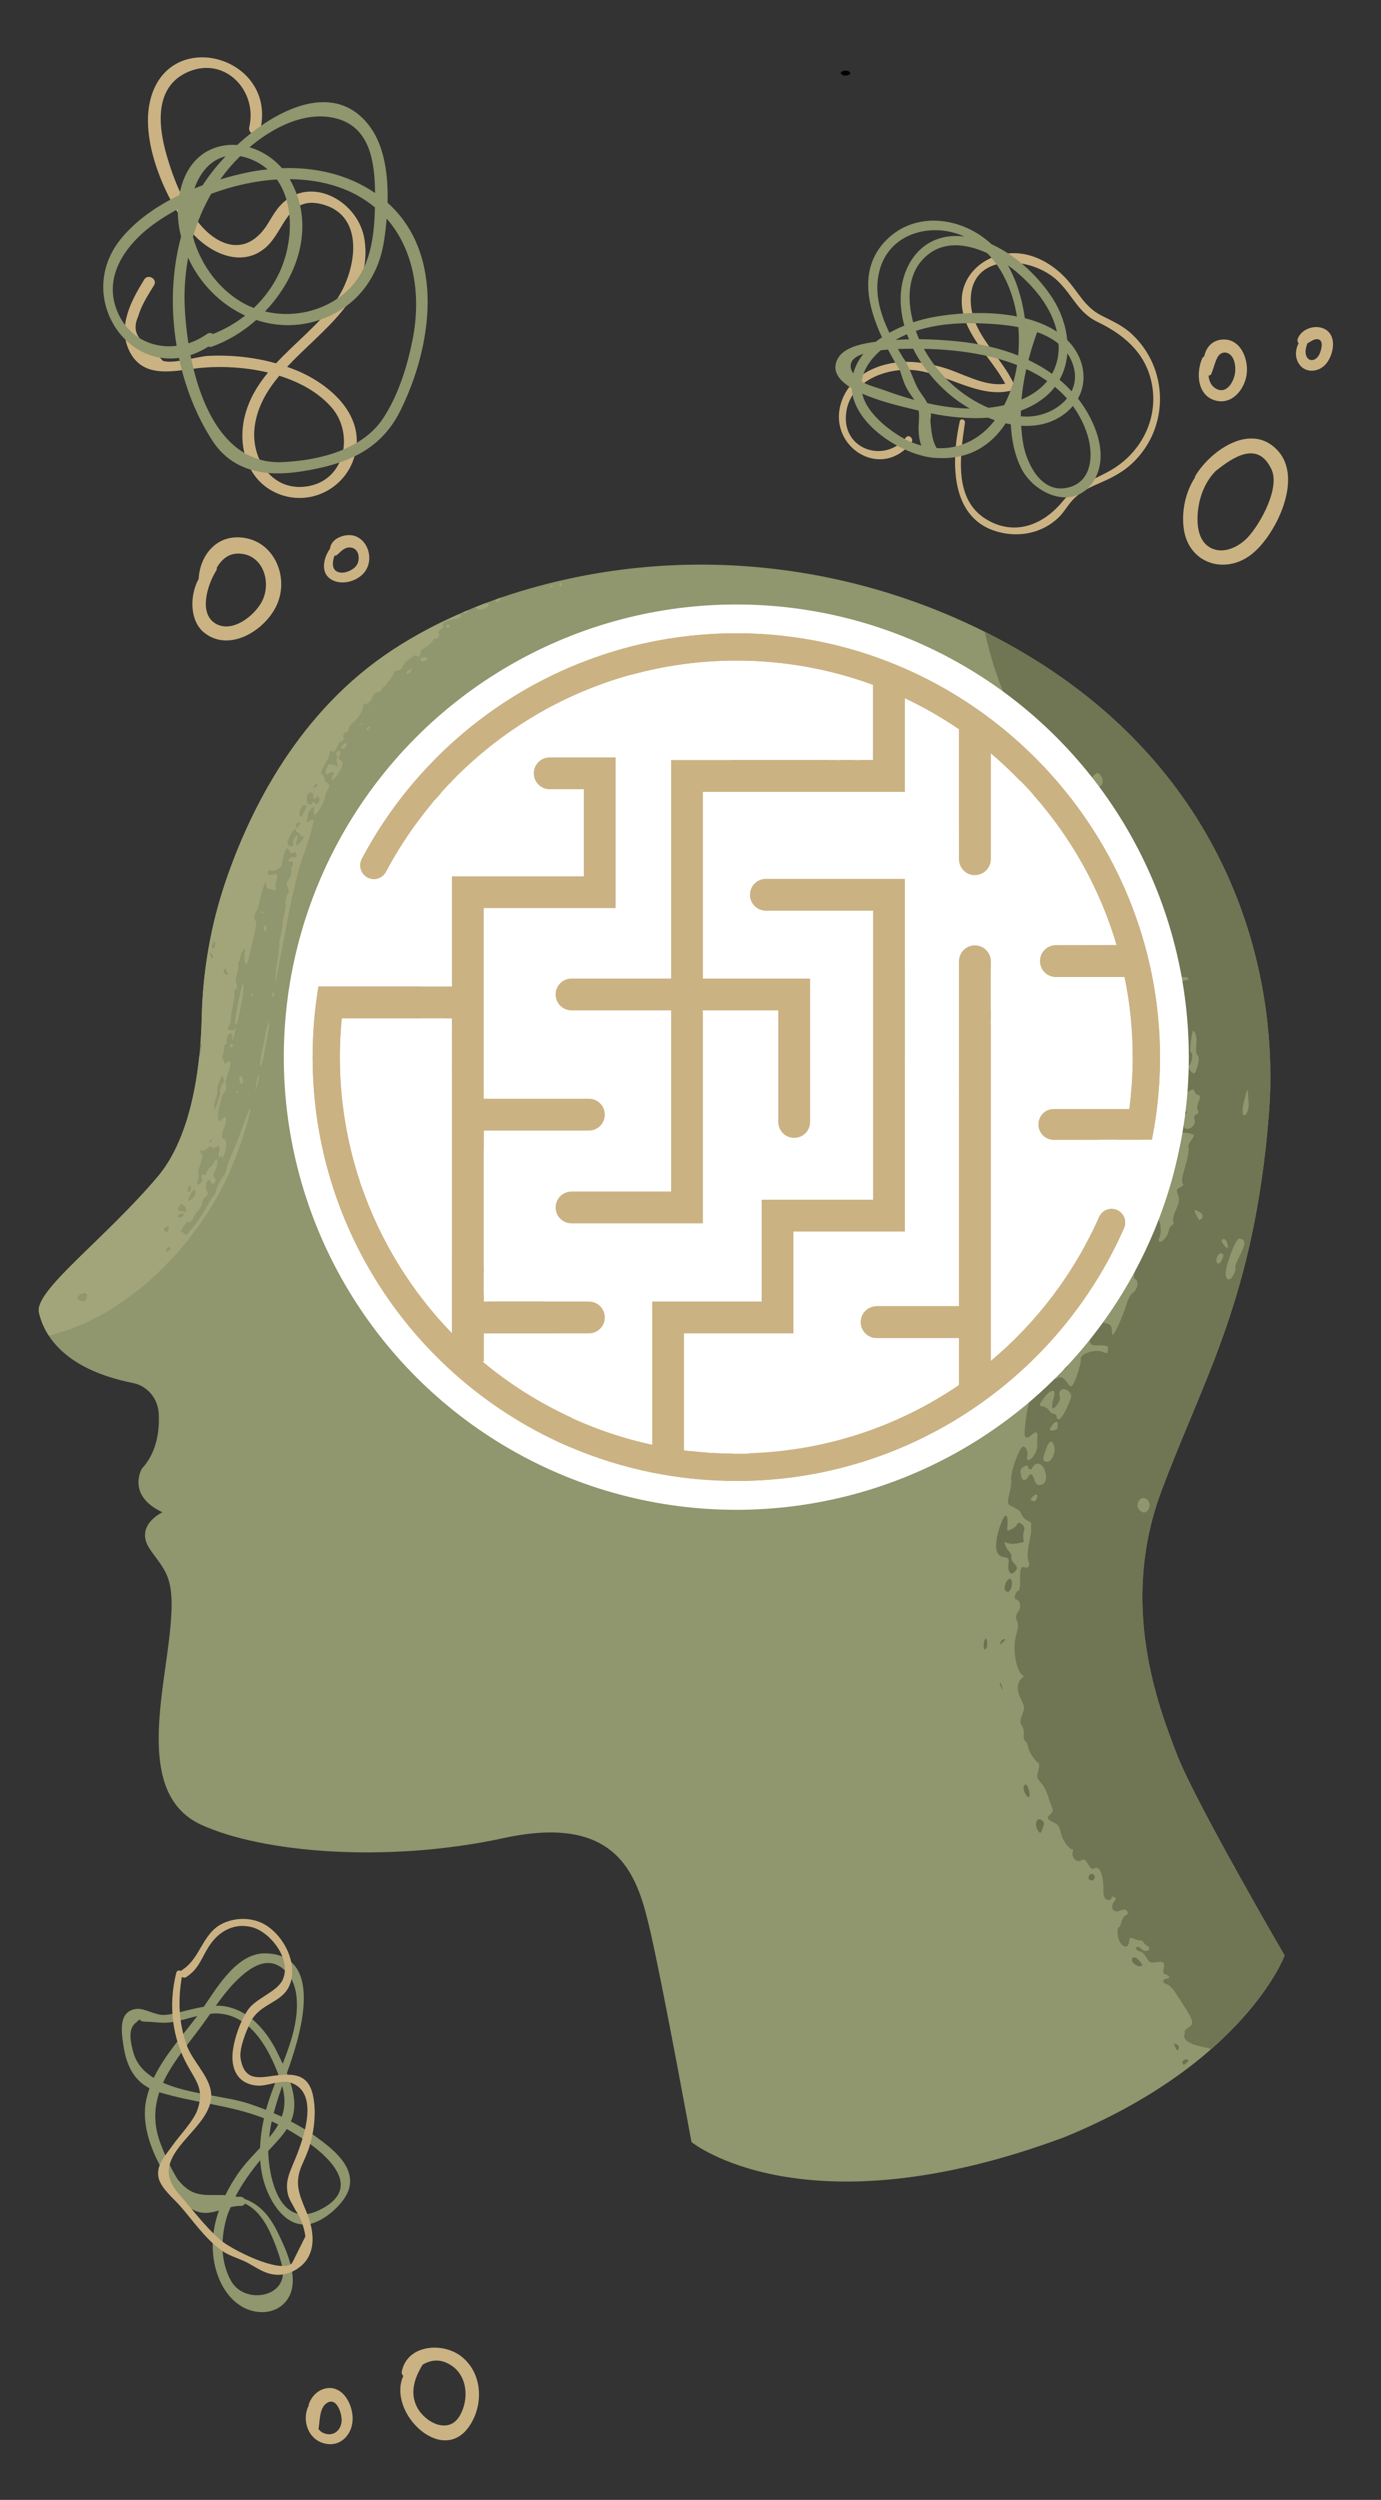
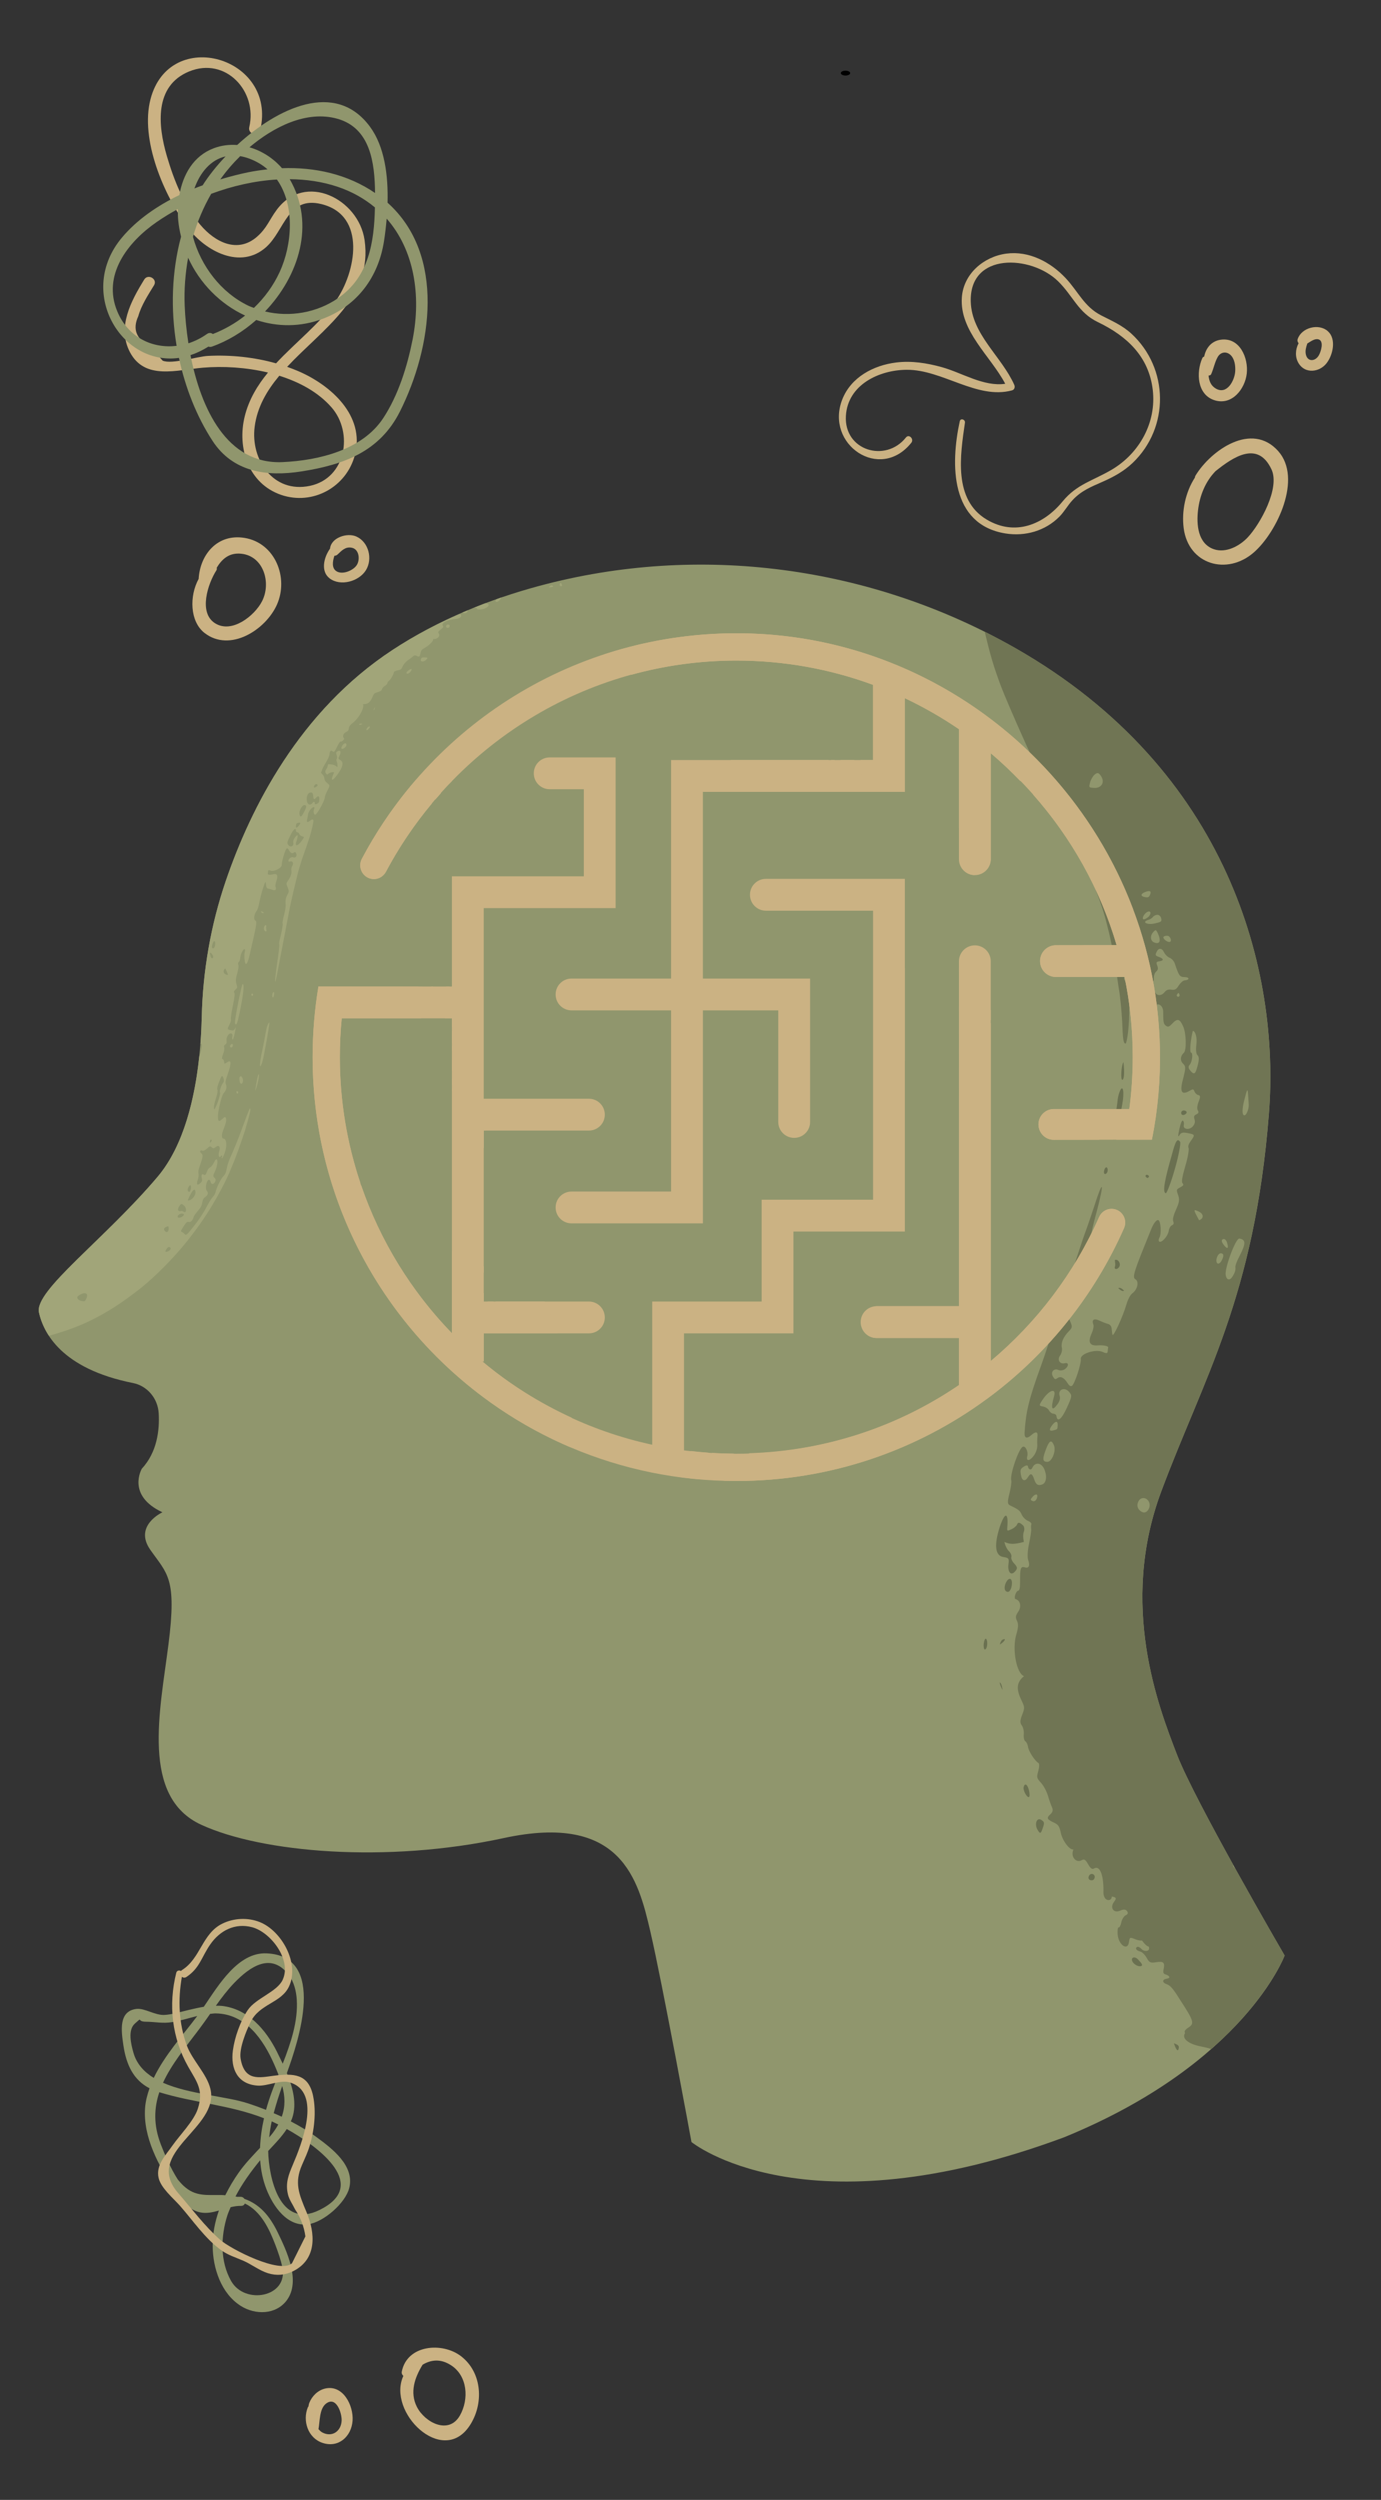
<svg xmlns="http://www.w3.org/2000/svg" version="1.1" id="Calque_1" x="0px" y="0px" width="188.999px" height="342px" viewBox="0 0 188.999 342" enable-background="new 0 0 188.999 342" xml:space="preserve">
  <rect x="0" y="0" width="188.999" height="342" fill="#333333" stroke="none" />
  <ellipse cx="115.711" cy="10.001" rx="0.639" ry="0.334" />
  <g>
    <path fill="#90966D" d="M138.951,88.665c-19.729-11.246-43.229-14.404-65.158-8.509c-6.727,1.811-13.7,4.574-20.084,8.77   c-12.703,8.344-19.386,21.567-22.81,31.593c-2.053,6.015-3.148,12.313-3.29,18.663c-0.135,5.975-1.144,16.026-6.043,21.814   c-7.289,8.613-16.898,15.572-16.235,18.557c0.606,2.731,3.023,7.693,12.866,9.65c1.971,0.392,3.399,2.109,3.52,4.116   c0.138,2.333-0.209,5.337-2.304,7.604c0,0-2.153,3.646,2.816,5.965c0,0-3.977,1.823-1.656,5.137   c2.319,3.313,3.646,3.81,2.485,12.924c-1.16,9.11-3.812,20.874,4.474,24.684c8.283,3.813,25.348,5.304,41.42,1.823   c16.069-3.479,18.389,5.633,20.046,12.76c1.658,7.123,5.635,28.826,5.635,28.826s15.406,12.592,51.028-0.661   c24.686-10.108,30.152-24.852,30.152-24.852s-12.26-21.042-14.743-27.504c-2.486-6.462-7.953-20.38-2.155-35.953   c5.799-15.573,12.758-26.51,14.745-51.69C175.193,132.963,168.256,105.37,138.951,88.665z" />
    <path fill="#CBB283" d="M154.832,45.642c-1.236-1.135-2.666-1.744-4.135-2.497c-2.333-1.201-3.132-3.261-4.85-5.091   c-2.069-2.207-5.024-3.767-8.117-3.359c-3.114,0.412-5.875,2.771-6.096,6.005c-0.315,4.616,3.921,7.989,5.938,11.803   c-2.943,0.428-5.888-1.497-8.656-2.268c-2.03-0.565-4.14-0.904-6.247-0.647c-3.126,0.378-6.224,2.02-7.408,5.083   c-2.38,6.146,5.161,11.27,9.455,5.906c0.413-0.514-0.316-1.25-0.73-0.73c-2.787,3.504-8.507,1.8-8.22-2.958   c0.257-4.268,4.556-6.281,8.335-6.301c4.884-0.023,9.619,4.109,14.392,2.819c0.354-0.095,0.447-0.464,0.313-0.767   c-1.747-3.898-5.814-6.88-5.952-11.354c-0.212-6.831,8.275-6.383,11.929-2.83c2.09,2.034,2.748,4.301,5.457,5.604   c3.962,1.905,6.99,4.692,7.525,9.299c0.512,4.415-1.805,8.63-5.582,10.874c-2.559,1.523-4.804,1.981-6.757,4.363   c-2.611,3.182-6.517,4.784-10.383,2.487c-4.607-2.734-3.624-8.828-2.985-13.253c0.065-0.454-0.605-0.668-0.709-0.197   c-1.284,5.919-1.3,14.115,6.249,15.346c2.695,0.438,5.466-0.349,7.394-2.304c0.671-0.681,1.137-1.55,1.783-2.244   c1.209-1.299,2.523-1.819,4.1-2.514c1.523-0.671,2.917-1.428,4.133-2.586C160.076,58.5,159.984,50.376,154.832,45.642z" />
-     <path fill="#90966D" d="M147.532,54.522c1.435-2.58,0.77-5.785-1.478-8.013c-0.186-1.978-0.887-3.951-1.961-5.636   c-1.844-2.896-4.929-5.89-8.401-7.466c-3.88-3.629-10.217-4.649-14.292-0.668c-3.874,3.784-2.771,8.937-0.7,13.411   c-0.287,0.191-0.564,0.392-0.831,0.603c-1.823,0.236-4.385,0.724-5.231,2.333c-0.867,1.645,0.173,2.974,1.921,4.021   c0.232,4.896,6.683,8.985,11.021,9.502c0.111,0.017,0.214,0.01,0.325,0.02c0.183,0.033,0.384,0.04,0.596,0.03   c4.143,0.19,7.166-1.734,9.136-4.748c0.233,0.056,0.467,0.105,0.702,0.148c0.098,2.132,0.519,4.178,1.413,5.978   c1.747,3.524,7.023,5.88,9.758,2.001C151.974,62.544,149.933,57.611,147.532,54.522z M146.071,48.336   c0.444,0.648,0.784,1.382,0.956,2.251c0.217,1.089,0.049,2.079-0.372,2.938c-0.52-0.566-1.069-1.09-1.646-1.573   C145.634,50.837,145.973,49.606,146.071,48.336z M144.895,47.475c-0.008,1.435-0.35,2.646-0.919,3.668   c-1.014-0.733-2.097-1.355-3.225-1.889c0.339-1.31,0.743-2.586,1.194-3.816c1.087,0.389,2.084,0.901,2.915,1.586   C144.867,47.175,144.896,47.323,144.895,47.475z M143.32,52.127c-0.901,1.118-2.132,1.944-3.521,2.536   c0.118-1.401,0.346-2.8,0.653-4.175C141.465,50.955,142.424,51.502,143.32,52.127z M139.04,37.143   c2.543,2.132,4.881,4.952,5.604,8.235c-1.274-0.846-2.776-1.44-4.388-1.846c-0.365-2.658-1.146-5.176-2.326-7.242   C138.321,36.57,138.696,36.856,139.04,37.143z M139.172,43.289c-3.858-0.747-8.169-0.504-11.449,0.092   c-0.865,0.158-1.8,0.396-2.749,0.711c-0.796-2.955-0.788-6.284,1.267-8.548c2.436-2.679,5.867-2.3,8.881-0.905   C137.298,36.876,138.639,39.973,139.172,43.289z M125.966,53.692c-0.969-1.378-1.338-3.379-2.367-4.744   c-0.238-0.398-0.476-0.793-0.711-1.204c0.699-0.023,1.392-0.036,2.081-0.036c1.346,2.678,3.379,5.047,5.688,6.817   c0.627,0.48,1.321,0.941,2.055,1.369c-1.953-0.03-3.888-0.31-5.793-0.737C126.65,54.653,126.31,54.184,125.966,53.692z    M122.554,46.5c0.51-0.289,1.036-0.539,1.573-0.767c0.082,0.23,0.173,0.461,0.267,0.691   C123.776,46.438,123.166,46.461,122.554,46.5z M120.489,36.597c1.564-4.887,7.23-6.176,11.483-4.244   c-0.569-0.063-1.142-0.086-1.713-0.047c-4.621,0.319-7.053,4.465-6.998,8.759c0.016,1.178,0.195,2.347,0.5,3.481   c-0.696,0.283-1.382,0.612-2.044,0.98C120.364,42.707,119.509,39.663,120.489,36.597z M118.158,48.408   c-0.634,0.8-1.114,1.698-1.382,2.688C116.053,50.034,116.363,48.951,118.158,48.408z M120.521,47.932   c0.336-0.046,0.671-0.086,1.01-0.112c0.48,0.912,0.979,1.784,1.463,2.59c0.038,0.063,0.087,0.105,0.135,0.148   c0.264,0.813,0.495,1.639,0.89,2.435c0.309,0.622,0.741,1.145,1.112,1.718c-1.454-0.401-2.887-0.879-4.294-1.393   c-0.87-0.318-2.11-0.605-2.91-1.132C118.139,50.548,119.187,49.09,120.521,47.932z M118.588,55.341   c-0.285-0.506-0.47-1.003-0.581-1.49c2.819,1.257,6.418,1.991,7.574,2.283c0.046,0.014,0.094,0.023,0.14,0.033   c0.142,0.915-0.043,1.826-0.005,2.79c0.026,0.698,0.142,1.398,0.37,2.004c-0.882-0.243-1.76-0.605-2.617-1.096   C121.712,58.865,119.601,57.145,118.588,55.341z M135.986,57.697c-2.083,2.586-4.885,3.768-7.79,3.609   c-0.661-1.04-0.736-2.487-0.855-3.597c-0.034-0.332,0.094-0.688,0.063-1.029c-0.005-0.05-0.022-0.089-0.029-0.139   c2.482,0.507,5.214,0.803,7.851,0.596c0.301,0.125,0.605,0.24,0.911,0.346C136.084,57.553,136.041,57.628,135.986,57.697z    M137.43,55.43c-0.713,0.165-1.438,0.283-2.162,0.359c-0.228-0.096-0.451-0.197-0.668-0.303c-3.434-1.648-6.327-4.423-8.156-7.762   c4.096,0.079,8.716,0.635,12.751,2.218C138.887,51.909,138.286,53.778,137.43,55.43z M139.346,48.633   c-2.604-1.03-5.402-1.639-8.191-1.922c-1.76-0.181-3.566-0.293-5.369-0.31c-0.158-0.365-0.31-0.736-0.447-1.128   c2.68-0.886,5.587-1.122,8.38-1.047c1.631,0.043,3.66,0.148,5.645,0.526C139.476,46.043,139.464,47.346,139.346,48.633z    M139.703,56.957c-0.002-0.26,0.017-0.517,0.022-0.776c1.218-0.458,2.362-1.083,3.376-1.929c0.489-0.407,0.908-0.852,1.271-1.326   c0.587,0.487,1.138,1.011,1.645,1.586c-1.173,1.429-3.109,2.327-4.962,2.458C140.607,57.003,140.155,56.989,139.703,56.957z    M145.699,66.788c-3.266,0.451-5.14-3.33-5.635-5.919c-0.164-0.865-0.251-1.744-0.304-2.629c2.142,0.142,4.244-0.307,6.022-1.691   c0.401-0.313,0.742-0.654,1.045-1.01c0.831,1.148,1.52,2.435,1.985,3.918C149.73,62.366,149.434,66.271,145.699,66.788z" />
    <g>
      <g>
        <path fill="#6A7050" d="M138.775,213.871c-0.267-0.28-0.432-0.675-0.364-0.872c0.066-0.201-0.087-0.553-0.337-0.79     c-0.25-0.233-0.53-0.81-0.613-1.264c0.765,0.333,1.262,0.359,2.66,0c-0.13-0.657-0.114-1.099,0.001-1.401     c0.112-0.303,0.069-0.681-0.097-0.846c-0.468-0.454-0.707-0.49-0.846-0.118c-0.07,0.188-0.406,0.467-0.747,0.625     c-0.597,0.276-0.618,0.267-0.577-0.25c0.178-2.122-0.339-2.148-1.043-0.02c-0.8,2.507-0.598,3.919,0.512,4.073     c0.736,0.118,0.791,0.197,0.688,1c-0.128,0.98,0.303,1.557,0.79,1.086C139.3,214.614,139.295,214.414,138.775,213.871z" />
        <path fill="#6A7050" d="M140.088,244.493c-0.104,0.415,0.428,1.425,0.719,1.356c0.122-0.026,0.129-0.435,0.017-0.905     C140.622,244.105,140.252,243.862,140.088,244.493z" />
        <path fill="#6A7050" d="M142.511,248.975c-0.602-0.397-0.979,0.547-0.522,1.336c0.366,0.625,0.455,0.583,0.75-0.303     C142.954,249.366,142.934,249.248,142.511,248.975z" />
        <path fill="#6A7050" d="M154.991,268.368c0.224,0.424,0.908,0.75,1.211,0.589c0.204-0.108,0.12-0.276-0.428-0.865     C155.306,267.562,154.687,267.772,154.991,268.368z" />
        <path fill="#6A7050" d="M149.498,256.371c-0.446-0.092-0.745,0.622-0.341,0.813c0.206,0.095,0.454,0.056,0.555-0.086     C149.928,256.793,149.822,256.438,149.498,256.371z" />
        <path fill="#6A7050" d="M134.641,224.791c-0.063,0.451,0.009,0.85,0.139,0.869c0.133,0.022,0.274-0.24,0.315-0.583     c0.045-0.342-0.005-0.72-0.122-0.855C134.854,224.087,134.71,224.331,134.641,224.791z" />
        <path fill="#6A7050" d="M158.495,147.147c0.228-0.142,0.228-0.201-0.003-0.688c-0.254-0.539-0.891-0.602-0.961-0.104     C157.476,146.749,158.188,147.338,158.495,147.147z" />
        <g>
          <g>
            <path fill="#707554" d="M141.437,104.041c1.448,2.938,2.422,4.912,3.479,7.055c1.007,1.99,2.181,3.997,3.504,7.021       c0.846,1.978,2.303,5.155,3.071,8.356c0.864,3.219,1.312,6.631,1.593,8.575c0.224,1.19,0.416,3.3,0.49,4.649       c0.094,2.418,0.153,3.057,0.461,3.072c0.159,0.014,0.474-1.858,0.498-4.014c0.034-0.658,0.028-1.744,0.033-2.432       c0.034-0.822-0.165-1.468-0.435-1.869c-0.349-0.49-0.365-0.707-0.176-1.086c0.225-0.464,0.005-1.661-0.428-2.076       c-0.122-0.114-0.156-0.381-0.078-0.602c0.069-0.214-0.015-0.915-0.253-1.504c-0.257-0.579-0.472-1.737-0.623-2.5       c-0.204-1.422-0.223-1.441,0.375-1.639c0.332-0.112,0.748-0.29,0.924-0.396c0.242-0.147,0.405-0.036,0.598,0.507       c0.226,0.603,0.197,0.747-0.188,0.951c-0.474,0.257-0.487,0.654-0.048,0.94c0.134,0.1,0.211,0.501,0.173,0.902       c-0.056,0.565,0.036,0.779,0.421,1.049c0.387,0.297,0.427,0.435,0.221,0.78c-0.269,0.451-0.023,0.675,0.654,0.618       c0.496-0.049,1.196,0.422,1.241,0.862c0.044,0.349-0.351,0.474-0.917,0.303c-0.493-0.145-0.985,0.129-0.947,0.51       c0.023,0.221,0.243,0.307,0.701,0.28c0.606-0.036,0.69,0.026,0.827,0.796c0.156,1.135,1.372,1.813,1.303,0.697       c-0.021-0.355,0.125-0.776,0.322-0.934c0.252-0.204,0.292-0.458,0.146-0.81c-0.178-0.438-0.134-0.526,0.291-0.593       c0.646-0.092,0.608-0.361-0.082-0.602c-0.471-0.165-0.506-0.254-0.303-0.668c0.272-0.593,0.719-0.589,1.041,0.072       c0.132,0.283,0.462,0.602,0.735,0.711c0.273,0.108,0.586,0.44,0.696,0.733c0.58,1.718,0.676,1.915,1.365,1.915       c0.704,0.01,0.711,0.397,0.005,0.454c-0.23,0.02-0.572,0.329-0.807,0.697c-0.34,0.54-0.526,0.642-1.008,0.569       c-0.435-0.06-0.685,0.036-0.941,0.355c-0.488,0.605-1.214,0.474-1.379-0.221c-0.13-0.612-1.015-0.849-0.974-0.313       c-0.354,0.161-0.403-0.007-0.339-0.158c-0.311-0.24-0.306,0.093-0.226,0.721c0.156,1.057,1.071,1.862,1.859,1.646       c0.451-0.129,0.885,0.361,0.88,0.993c0.005,1.396,0.04,1.662,0.355,1.902c0.3,0.22,0.439,0.181,0.874-0.273       c0.709-0.747,1.024-0.694,1.492,0.355c0.443,0.925,0.488,3.283,0.108,3.622c-0.489,0.461-0.545,1.069-0.129,1.475       c0.389,0.365,0.396,0.579,0.089,1.833c-0.569,2.014-0.339,2.557,0.813,1.911c0.496-0.283,0.532-0.279,0.692,0.108       c0.094,0.224,0.329,0.435,0.522,0.468c0.271,0.046,0.3,0.24,0.035,0.901c-0.202,0.514-0.249,0.971-0.118,1.185       c0.161,0.267,0.114,0.401-0.199,0.55c-0.321,0.154-0.364,0.309-0.249,0.684c0.11,0.353,0.048,0.622-0.224,0.948       c-0.469,0.565-1.385,0.428-1.242-0.172c0.053-0.227,0.005-0.493-0.108-0.592c-0.13-0.115-0.317,0.313-0.502,1.155       c-0.188,0.878-0.202,1.171-0.006,0.855c0.233-0.392,0.447-0.451,1.176-0.31c0.98,0.194,1.01,0.221,0.38,1.096       c-0.289,0.398-0.39,0.727-0.288,0.935c0.083,0.178-0.083,1.279-0.436,2.441c-0.43,1.497-0.563,2.188-0.389,2.379       c0.198,0.21,0.131,0.332-0.315,0.565c-0.545,0.29-0.553,0.319-0.286,1.063c0.219,0.629,0.159,0.987-0.285,1.968       c-0.347,0.773-0.491,1.34-0.39,1.605c0.118,0.3,0.069,0.451-0.178,0.557c-0.192,0.079-0.382,0.414-0.429,0.743       c-0.096,0.698-0.913,1.643-1.275,1.501c-0.139-0.05-0.142-0.3-0.007-0.55c0.307-0.56,0.182-2.287-0.143-2.401       c-0.267-0.096-0.689,0.474-1.052,1.414c-2.203,5.452-2.594,6.4-2.081,6.687c0.515,0.303,0.295,1.365-0.419,1.904       c-0.3,0.23-0.603,0.797-0.828,1.56c-0.526,1.761-1.77,4.429-1.898,4.12c-0.036-0.093-0.082-0.435-0.104-0.764       c-0.023-0.385-0.209-0.642-0.507-0.717c-0.255-0.066-0.786-0.273-1.181-0.461c-0.739-0.353-1.093-0.108-0.821,0.565       c0.079,0.194-0.034,0.744-0.25,1.218c-0.53,1.165-0.257,1.704,0.851,1.609c0.77-0.063,1.514,0.099,1.42,0.306       c0,0-0.052,0.27-0.064,0.493c-0.017,0.313-0.173,0.333-0.694,0.096c-0.957-0.431-3.086,0.25-2.984,0.958       c0.087,0.615-0.836,3.425-1.204,3.675c-0.194,0.125-0.375,0.013-0.64-0.404c-0.466-0.734-0.934-0.951-1.367-0.639       c-0.29,0.211-0.379,0.174-0.615-0.243c-0.341-0.605,0.151-1.155,0.772-0.872c0.245,0.111,0.644,0.056,0.886-0.125       c0.551-0.411,0.533-0.948-0.026-0.803c-0.675,0.174-1.073-0.468-0.648-1.047c0.212-0.289,0.319-0.753,0.248-1.065       c-0.149-0.668,0.199-1.494,0.951-2.258c0.507-0.513,0.517-0.632,0.124-1.51c-0.357-0.8-0.353-1.037,0.003-1.454       c0.591-0.694,0.776-1.271,0.699-2.152c-0.038-0.474,0.173-1.31,0.581-2.237c0.365-0.819,0.567-1.566,0.483-1.678       c-0.145-0.178,0.284-1.422,1.021-3.156c0.14-0.325,0.209-0.72,0.153-0.881c-0.055-0.162,0.298-1.652,0.753-3.297       c1.093-4.143,0.874-4.561-0.322-0.79c-0.556,1.708-1.288,3.771-1.579,4.561c-0.341,1.029-1.276,3.855-2.201,6.649       c-0.956,2.85-1.932,5.738-2.211,6.712c-0.247,0.872-0.84,2.659-1.313,3.962c-1.639,4.514-2.062,6.222-2.245,9.114       c-0.05,0.786,0.304,0.918,0.933,0.349c0.592-0.526,0.918-0.457,0.832,0.171c-0.034,0.243-0.046,0.783-0.027,1.188       c0.021,0.461-0.148,0.997-0.444,1.422c-0.564,0.8-1.13,0.872-0.92,0.096c0.158-0.569-0.248-1.422-0.606-1.277       c-0.559,0.211-1.802,3.817-1.59,4.606c0.062,0.233-0.053,1.017-0.25,1.797c-0.293,1.142-0.278,1.451,0.081,1.622       c1.173,0.563,1.358,0.707,1.608,1.276c0.148,0.336,0.526,0.711,0.838,0.836c0.311,0.122,0.526,0.336,0.476,0.474       c-0.05,0.139-0.062,0.432-0.025,0.648c0.035,0.214-0.104,1.103-0.293,2c-0.198,0.882-0.243,1.898-0.13,2.208       c0.286,0.78,0.115,1.225-0.442,1.036c-0.548-0.184-0.673,0.089-0.656,1.84c0.012,0.895-0.07,1.336-0.255,1.355       c-0.319,0.029-0.646,1.072-0.36,1.151c0.646,0.182,0.832,1.007,0.383,1.688c-0.388,0.579-0.424,0.793-0.186,1.296       c0.207,0.441,0.173,0.908-0.082,1.8c-0.653,2.122,0.06,5.466,1.045,5.748c-0.991,0.8-1.121,1.718-0.391,3.231       c0.489,1.033,0.507,1.082,0.129,2.066c-0.31,0.815-0.3,1.112-0.038,1.467c0.186,0.257,0.3,0.771,0.26,1.205       c-0.041,0.428,0.051,0.849,0.216,0.947c0.158,0.096,0.324,0.44,0.367,0.764c0.072,0.592,0.94,1.935,1.426,2.207       c0.139,0.083,0.125,0.563-0.02,1.083c-0.243,0.895-0.232,0.964,0.382,1.642c0.352,0.382,0.77,1.185,0.944,1.773       c0.168,0.599,0.429,1.303,0.558,1.583c0.158,0.339,0.09,0.642-0.211,0.911c-0.575,0.52-0.513,0.704,0.42,1.142       c0.653,0.293,0.788,0.507,0.987,1.418c0.238,1.136,1.262,2.436,1.731,2.264c-0.455,1.05,0.396,1.879,1.09,1.497       c0.395-0.214,0.541-0.115,0.916,0.54c0.321,0.563,0.546,0.73,0.79,0.586c0.86-0.507,1.367,0.98,1.306,3.333       c-0.007,0.263,0.117,0.618,0.276,0.789c0.353,0.369,0.884,0.185,0.864-0.289c0.668,0.099,0.656,0.276,0.324,0.707       c-0.632,0.816-0.068,1.629,0.837,1.218c0.454-0.204,0.749-0.185,0.93,0.065s0.123,0.432-0.18,0.569       c-0.243,0.112-0.517,0.55-0.604,0.974c-0.089,0.422-0.25,0.734-0.363,0.691c-0.114-0.043-0.177,0.375-0.139,0.935       c0.107,1.457,1.362,2.323,1.542,1.108c0.113-0.727,0.115-0.724,0.834-0.438c0.396,0.158,0.82,0.233,0.944,0.171       c0.416,0.56,0.683,0.797,0.939,0.85c0.276,0.717-0.655,0.721-1.007,0.313c-0.187-0.214-0.446-0.336-0.578-0.271       c-0.34,0.172-0.113,0.504,0.438,0.639c0.261,0.066,0.637,0.457,0.864,0.859c0.352,0.645,0.519,0.724,1.298,0.595       c0.994-0.164,1.219,0.04,1.021,0.938c-0.101,0.467-0.039,0.642,0.264,0.733c0.575,0.168,0.702,0.5,0.215,0.569       c-0.697,0.096-0.724,0.539-0.046,0.773c0.49,0.164,0.882,0.631,1.787,2.089c1.9,2.905,2.025,3.287,1.194,3.816       c-0.482,0.31-0.63,0.547-0.48,0.771c-0.523,0.793,0.561,1.51,2.107,1.819c0.661,0.132,1.14,0.25,1.456,0.368       c7.863-6.896,10.06-12.802,10.06-12.802s-3.252-5.584-6.745-11.882c-0.258-0.171-0.354-0.404-0.345-0.622       c-3.188-5.758-6.49-11.977-7.653-15c-2.486-6.462-7.953-20.38-2.155-35.953c5.799-15.573,12.758-26.51,14.745-51.69       c1.533-19.419-5.404-47.012-34.709-63.717c-1.374-0.783-2.769-1.517-4.176-2.221c0.787,3.34,1.234,4.813,2.249,7.531       C138.01,96.486,140.417,101.909,141.437,104.041z M161.068,136.272c-0.077-0.099,0.021-0.296,0.217-0.447       C161.657,136.256,161.266,136.522,161.068,136.272z M141.883,205.023c-0.107,0.267-0.344,0.418-0.531,0.339       c-0.379-0.158-0.377-0.211,0.034-0.665c0.161-0.174,0.382-0.279,0.492-0.233C141.989,204.514,141.991,204.76,141.883,205.023z        M142.657,203.072c-0.569,0.233-0.885,0.043-1.123-0.691c-0.267-0.815-0.485-0.901-0.841-0.313       c-0.416,0.685-0.841,0.543-0.979-0.329c-0.107-0.664-0.058-0.799,0.402-1.096c0.329-0.21,0.541-0.217,0.567-0.022       c0.058,0.44,0.437,0.559,0.596,0.188c0.343-0.803,1.208-0.74,1.603,0.108C143.324,201.864,143.224,202.835,142.657,203.072z        M143.313,199.992c-0.626-0.026-0.671-0.375-0.205-1.622c0.492-1.322,0.77-1.48,1.124-0.664       C144.572,198.488,143.957,200.019,143.313,199.992z M144.202,195.672c-0.62,0.175-0.686-0.092-0.184-0.73       c0.464-0.589,0.77-0.565,0.733,0.053C144.719,195.544,144.735,195.524,144.202,195.672z M146.009,192.589       c-0.729,1.6-1.314,2.05-1.435,1.105c-0.02-0.151-0.209-0.282-0.421-0.296c-0.213-0.013-0.478-0.214-0.589-0.444       c-0.115-0.233-0.471-0.47-0.81-0.532c-0.579-0.105-0.584-0.146-0.099-0.886c0.916-1.401,1.942-1.711,1.601-0.523       c-0.487,1.711-0.298,2.149,0.469,1.09c0.313-0.435,0.406-0.807,0.294-1.155c-0.274-0.853,0.668-1.247,1.287-0.539       C146.742,190.911,146.728,191.01,146.009,192.589z M156.358,206.872c-0.67-0.286-0.884-0.95-0.504-1.565       c0.333-0.54,1.06-0.468,1.372,0.131C157.592,206.139,156.986,207.139,156.358,206.872z M170.311,150.414       c0.387-1.517,0.437-1.582,0.5-0.638c0.03,0.47,0.069,1.075,0.088,1.346c0.026,0.642-0.346,1.517-0.624,1.461       C169.954,152.521,169.993,151.605,170.311,150.414z M169.615,169.442c0.88,0.135,0.901,0.664,0.1,2.237       c-0.479,0.918-0.722,1.576-0.633,1.773c0.01,0.48-0.178,0.796-0.363,1.118c-0.391,0.668-0.841,0.6-0.975-0.135       C167.58,173.492,169.115,169.373,169.615,169.442z M167.451,169.505c0.168-0.033,0.381,0.178,0.473,0.474       c0.236,0.757,0.11,0.961-0.308,0.497C167.143,169.945,167.078,169.577,167.451,169.505z M167.066,171.462       c0.447,0,0.471,0.396,0.067,1.083c-0.157,0.267-0.392,0.397-0.518,0.293C166.261,172.552,166.617,171.462,167.066,171.462z        M164.101,166.938c-0.823-1.523-0.813-1.547-0.048-1.194C164.754,166.066,164.778,166.701,164.101,166.938z M162.792,145.699       c0.371-0.378,0.517-1.672,0.211-1.694c-0.125-0.01-0.142-0.685-0.033-1.5c0.104-0.816,0.273-1.475,0.273-1.475       c0.348,0.01,0.625,0.901,0.483,1.915c-0.084,0.688-0.024,1.24,0.146,1.396c0.286,0.243,0.25,0.793-0.118,1.964       c-0.211,0.675-0.428,0.694-0.895,0.105C162.63,146.12,162.608,145.9,162.792,145.699z M159.252,128.148       c0.077-0.092,0.313-0.147,0.525-0.128c0.443,0.039,0.673,0.879,0.229,0.846C159.6,128.837,159.083,128.35,159.252,128.148z        M157.01,124.76c0.529-0.267,0.604,0.313,0.091,0.728c-0.237,0.19-0.512,0.313-0.609,0.276       C156.227,125.668,156.592,124.971,157.01,124.76z M157.954,128.929c-0.529-0.214-0.581-0.892-0.149-1.389       c0.356-0.398,0.385-0.398,0.652,0.129C158.941,128.731,158.719,129.244,157.954,128.929z M158.403,125.151       c0.222-0.003,0.461,0.211,0.512,0.48c0.097,0.447,0.029,0.497-0.9,0.707c-1.048,0.23-1.834-0.207-0.86-0.493       c0.242-0.069,0.533-0.253,0.646-0.411C157.915,125.279,158.185,125.148,158.403,125.151z M156.697,122.045       c0.685-0.272,0.911-0.145,0.689,0.376c-0.14,0.328-0.254,0.381-0.641,0.318C156.075,122.635,156.056,122.306,156.697,122.045z        M152.48,121.924c0.18-0.254,0.285-0.283,0.471-0.132c0.36,0.296,0.291,0.529-0.231,0.76       C152.331,122.727,152.185,122.342,152.48,121.924z M149.184,107.052c0.096-0.379,0.37-0.862,0.614-1.073       c0.335-0.289,0.518-0.289,0.753,0.011c0.78,0.947,0.24,1.908-0.901,1.796C149.016,107.736,149.013,107.729,149.184,107.052z" />
          </g>
        </g>
        <path fill="#6A7050" d="M138.264,216.003c-0.405-0.125-0.956,0.994-0.713,1.521c0.089,0.197,0.307,0.299,0.48,0.229     C138.483,217.569,138.685,216.138,138.264,216.003z" />
        <path fill="#6A7050" d="M136.799,230.168c0.194,0.772,0.406,1,0.406,1C137.101,230.414,136.936,230.181,136.799,230.168z" />
        <path fill="#6A7050" d="M160.659,279.525c0.339,1.072,0.585,1.151,0.661,0.678C161.374,279.877,161.256,279.756,160.659,279.525z     " />
        <path fill="#6A7050" d="M137.199,224.317c-0.158,0.082-0.316,0.389-0.36,0.671C137.678,224.423,137.673,224.07,137.199,224.317z" />
        <path fill="#6A7050" d="M162.186,152.454c0.325-0.188,0.276-0.461-0.098-0.533c-0.198-0.036-0.388,0.072-0.424,0.247     C161.597,152.497,161.861,152.646,162.186,152.454z" />
        <path fill="#6A7050" d="M152.574,172.377c0.046,0.461,0.091,0.691,0.025,0.853c-0.182,0.421,0.241,0.529,0.537,0.138     C153.471,172.927,153.037,172.187,152.574,172.377z" />
        <path fill="#6A7050" d="M157.26,160.91c-0.286-0.336-0.454-0.178-0.508-0.013C157.015,161.302,157.183,161.144,157.26,160.91z" />
-         <path fill="#6A7050" d="M162.029,281.835c-0.223,0.148-0.338,0.368-0.023,0.651c0,0,0.269-0.095,0.663-0.575     C162.532,281.707,162.266,281.674,162.029,281.835z" />
        <path fill="#6A7050" d="M159.537,163.246c0.145,0.053,0.772-1.618,1.253-3.336c0.5-1.718,0.838-3.504,0.718-3.688     c-0.38-0.566-0.617-0.178-1.15,1.822C159.432,161.278,159.053,163.099,159.537,163.246z" />
        <path fill="#6A7050" d="M158.415,144.43c-0.36-0.017-0.346,0.431,0.289,0.349C158.685,144.591,158.546,144.433,158.415,144.43z" />
        <path fill="#6A7050" d="M153.052,154.04c0.094-0.694,0.368-2,0.524-2.896c0.336-1.76,0.112-2.859-0.303-1.896     c-0.135,0.29-0.272,0.823-0.313,1.195c-0.026,0.368-0.195,1.572-0.404,2.688c-0.171,1.105-0.4,2.251-0.384,2.527     C152.673,155.508,152.923,154.737,153.052,154.04z" />
        <path fill="#6A7050" d="M153.612,147.729c0.183-0.056,0.331-0.754,0.139-2.425C153.451,145.739,153.335,147.815,153.612,147.729z     " />
        <path fill="#6A7050" d="M153.038,176.227c0.485,0.454,0.734,0.447,0.785,0.332C153.415,176.135,153.165,176.141,153.038,176.227z     " />
        <path fill="#6A7050" d="M151.56,160.302c0.069-0.207,0.039-0.468-0.067-0.572c-0.108-0.105-0.265,0.026-0.358,0.309     c-0.093,0.273-0.063,0.53,0.065,0.569C151.326,160.647,151.488,160.512,151.56,160.302z" />
        <g>
          <g>
            <path fill="#A1A579" d="M61.456,85.474c0.083,0.04,0.107,0.165,0.057,0.28c-0.099,0.229-0.504,0.154-0.464-0.089       C61.08,85.487,61.275,85.385,61.456,85.474z M57.596,90.209c-0.114,0.354,0.402,0.385,0.733,0.046       c0.265-0.276,0.237-0.316-0.247-0.322C57.73,89.929,57.674,89.958,57.596,90.209z M75.098,80.351       c0.632-0.022,0.721-0.135,0.49-0.236C75.429,80.045,75.338,80.088,75.098,80.351z M76.595,80.035       c0.028,0.132,0.117,0.224,0.331,0.121c0,0,0.012-0.145-0.148-0.414C76.64,79.775,76.563,79.896,76.595,80.035z M55.84,92.149       c0.211-0.032,0.56-0.49,0.483-0.605c-0.037-0.056-0.227,0.021-0.421,0.172C55.554,91.982,55.522,92.202,55.84,92.149z        M64.015,83.489c-0.247,0.103-0.492,0.208-0.738,0.313C63.646,84.017,64.005,83.818,64.015,83.489z M34.389,136.111       c0.146,0.224,0.23,0.089,0.259-0.039C34.511,135.792,34.427,135.927,34.389,136.111z M34.922,149.224       c0.26-0.398,0.649-2.34,0.492-2.264C35.306,147.009,35.157,147.624,34.922,149.224z M32.158,139.984       c0.166,0.418,0.319,0.102,0.637-1.448c0.528-2.526,0.658-3.856,0.426-3.925C33.066,134.559,32.064,139.701,32.158,139.984z        M36.479,127.376c-0.037-0.31-0.072-0.458-0.044-0.573c0.074-0.306-0.144-0.329-0.278-0.026       C36.01,127.112,36.251,127.56,36.479,127.376z M12.857,180.422c-1.8,0.918-3.57,1.593-6.161,2.323       c-0.773-1.182-1.168-2.304-1.365-3.192c-0.663-2.984,8.946-9.943,16.235-18.557c3.623-4.281,5.115-10.892,5.702-16.458       c0.033-0.096,0.056-0.158,0.098-0.276c0.255-0.81,0.328-1.441,0.174-1.487c-0.033-0.01-0.074,0.02-0.115,0.072       c0.104-1.323,0.158-2.563,0.185-3.665c0.142-6.354,1.237-12.648,3.29-18.663c3.424-10.025,10.106-23.249,22.81-31.593       c2.948-1.938,6.026-3.558,9.136-4.906c0.276-0.043,0.369,0.227,0.151,0.435c-0.101,0.095-0.306,0.184-0.459,0.2       c-1.379,0.115-2.229,0.596-1.911,0.987c0.089,0.108,0.001,0.247-0.31,0.48c-0.36,0.273-0.404,0.365-0.269,0.543       c0.242,0.313-0.169,0.846-0.776,0.747c0.129,0.227-0.536,0.868-1.089,1.188c-0.457,0.25-0.551,0.355-0.627,0.728       c-0.108,0.532-0.186,0.589-0.531,0.401c-0.18-0.103-0.347-0.083-0.497,0.059c-0.125,0.112-0.449,0.365-0.722,0.557       c-0.281,0.188-0.588,0.565-0.699,0.815c-0.202,0.438-0.224,0.454-0.696,0.55c-0.27,0.056-0.498,0.168-0.505,0.25       c-0.026,0.283-0.421,0.987-0.656,1.165c-0.13,0.099-0.238,0.256-0.238,0.349c-0.004,0.089-0.144,0.247-0.328,0.349       c-0.186,0.105-0.36,0.3-0.402,0.447c-0.062,0.214-0.175,0.293-0.579,0.418c-0.492,0.148-0.517,0.171-0.735,0.685       c-0.318,0.743-0.668,0.997-1.292,0.954c0.248,0.457-0.524,1.892-1.401,2.573c-0.374,0.282-0.507,0.493-0.533,0.736       c-0.029,0.28-0.096,0.362-0.409,0.527c-0.369,0.188-0.497,0.611-0.252,0.845c0.106,0.103-0.286,0.497-0.438,0.438       c-0.089-0.033-0.232,0.157-0.438,0.572c-0.407,0.813-0.468,0.961-0.701,0.757c-0.221-0.194-0.394-0.01-0.411,0.438       c-0.009,0.181-0.228,0.675-0.487,1.096c-0.262,0.424-0.493,0.865-0.517,0.98c-0.021,0.118-0.08,0.263-0.13,0.329       c-0.048,0.065,0.023,0.204,0.154,0.309c0.134,0.103,0.259,0.346,0.278,0.54c0.034,0.326,0.104,0.425,0.599,0.846       c0.153,0.132,0.114,0.286-0.183,0.846c-0.2,0.382-0.355,0.793-0.352,0.918c-0.004,0.428-1.009,2.276-1.295,2.375       c-0.192,0.063-0.322-0.428-0.183-0.73c0.186-0.411-0.104-0.414-0.474,0.004c-0.192,0.224-0.331,0.513-0.362,0.77       c-0.026,0.228-0.079,0.523-0.116,0.658c-0.094,0.353,0.065,0.395,0.407,0.125c0.365-0.289,0.533-0.2,0.444,0.224       c-0.296,1.59-0.643,2.465-1.536,5.021c-0.232,0.763-0.567,1.776-0.672,2.319c-0.13,0.579-0.589,2.362-0.99,4.258       c-0.373,1.958-0.752,3.938-0.89,4.662c-0.113,0.593-0.413,2.148-0.665,3.458c-0.536,2.981-0.642,2.669-0.181-0.543       c0.189-1.24,0.314-2.339,0.281-2.444c-0.036-0.108-0.013-0.385,0.048-0.625c0.326-1.28,0.476-2.169,0.406-2.261       c-0.048-0.063,0.041-0.579,0.194-1.151c0.174-0.642,0.248-1.218,0.222-1.497c-0.059-0.543,0.021-0.922,0.305-1.412       c0.173-0.292,0.156-0.443-0.034-0.895c-0.208-0.493-0.203-0.569,0.049-0.918c0.379-0.514,0.531-1.033,0.459-1.411       c-0.031-0.178,0.029-0.454,0.139-0.632c0.22-0.353,0.022-0.704-0.321-0.573c-0.288,0.109-0.289-0.203-0.007-0.467       c0.124-0.115,0.326-0.164,0.449-0.108c0.316,0.142,0.558-0.204,0.401-0.53c-0.11-0.227-0.154-0.246-0.308-0.121       c-0.229,0.19-0.462,0.082-0.681-0.326c-0.125-0.233-0.214-0.293-0.316-0.214c-0.21,0.139-0.697,1.872-0.668,2.228       c0.03,0.398-1.033,0.978-1.524,0.786c-0.269-0.104-0.348-0.079-0.354,0.115c-0.005,0.139-0.03,0.313-0.03,0.313       c-0.048,0.139,0.334,0.175,0.726,0.072c0.563-0.141,0.709,0.165,0.444,0.925c-0.106,0.31-0.168,0.651-0.117,0.771       c0.155,0.397-0.018,0.585-0.401,0.434c-0.204-0.078-0.479-0.157-0.61-0.174c-0.151-0.017-0.25-0.165-0.272-0.405       c-0.021-0.207-0.05-0.421-0.066-0.474c-0.077-0.194-0.647,1.636-0.878,2.833c-0.091,0.526-0.224,0.935-0.369,1.119       c-0.34,0.438-0.433,1.164-0.157,1.306c0.276,0.151,0.11,0.761-0.814,4.817c-0.161,0.697-0.353,1.158-0.49,1.118       c-0.171-0.046-0.278-1.243-0.146-1.658c0.06-0.19,0.05-0.361-0.021-0.378c-0.189-0.053-0.564,0.69-0.598,1.185       c-0.015,0.236-0.101,0.493-0.194,0.569c-0.121,0.102-0.142,0.214-0.072,0.411c0.062,0.174,0.007,0.586-0.156,1.168       c-0.205,0.733-0.224,0.997-0.105,1.425c0.142,0.507,0.139,0.533-0.135,0.789c-0.224,0.211-0.255,0.303-0.154,0.435       c0.09,0.122,0.036,0.629-0.202,1.767c-0.183,0.879-0.3,1.701-0.264,1.826c0.045,0.151-0.018,0.405-0.178,0.715       c-0.347,0.678-0.344,0.69,0.146,0.806c0.362,0.082,0.473,0.033,0.612-0.276c0.113-0.25,0.097-0.026-0.048,0.654       c-0.139,0.652-0.254,0.984-0.314,0.902c-0.051-0.076-0.063-0.28-0.022-0.454c0.102-0.461-0.355-0.533-0.619-0.103       c-0.153,0.25-0.199,0.454-0.168,0.718c0.036,0.282-0.005,0.404-0.178,0.52c-0.171,0.115-0.204,0.214-0.145,0.415       c0.048,0.161-0.012,0.51-0.154,0.895c-0.185,0.493-0.196,0.639-0.064,0.681c0.094,0.03,0.186,0.198,0.206,0.376       c0.032,0.303,0.051,0.309,0.335,0.108c0.66-0.474,0.708-0.036,0.168,1.54c-0.332,0.98-0.367,1.145-0.242,1.474       c0.141,0.358-0.001,0.855-0.334,1.171c-0.224,0.234-0.705,2.116-0.765,2.945c-0.044,0.928,0.082,1.05,0.608,0.56       c0.321-0.303,0.398-0.316,0.479-0.072c0.072,0.26,0.067,0.503-0.406,1.704c-0.213,0.543-0.183,1.072,0.059,1.072       c0.42-0.003,0.547,0.968,0.163,1.991c-0.232,0.602-0.401,0.908-0.409,0.589c0.097-0.119,0.152-0.286-0.064-0.254       c-0.232,0.497-0.463-0.003-0.27-0.572c0.225-0.661-0.06-0.964-0.487-0.589c-0.235,0.194-0.379,0.2-0.536,0.023       c-0.175-0.194-0.295-0.162-0.644,0.171c-0.235,0.221-0.508,0.355-0.608,0.303c-0.312-0.171-0.463,0.121-0.18,0.346       c0.262,0.217,0.278,0.401-0.271,1.938c-0.101,0.264-0.147,0.635-0.105,0.826c0.045,0.188,0.004,0.572-0.092,0.849       c-0.222,0.648-0.097,0.855,0.315,0.497c0.281-0.247,0.314-0.343,0.235-0.665c-0.118-0.477,0-0.697,0.276-0.523       c0.183,0.115,0.245,0.06,0.406-0.371c0.129-0.349,0.278-0.543,0.454-0.626c0.146-0.063,0.387-0.371,0.535-0.688       c0.467-0.99,0.654-0.01,0.194,1.079c-0.348,0.737-0.369,0.823-0.132,1.037c0.175,0.161,0.2,0.332,0.086,0.546       c-0.203,0.372-0.514,0.398-0.601,0.06c-0.101-0.392-0.307-0.441-0.475-0.125c-0.207,0.392-0.246,1.105-0.068,1.296       c0.248,0.267,0.168,0.583-0.189,0.839c-0.276,0.201-0.347,0.329-0.428,0.78c-0.077,0.424-0.206,0.668-0.589,1.112       c-0.265,0.318-0.545,0.671-0.579,0.825c-0.12,0.48-0.423,0.793-0.685,0.708c-0.216-0.066-0.32,0.026-0.706,0.608       c-0.337,0.526-0.426,0.691-0.279,0.737c0.102,0.036,0.286,0.164,0.408,0.296c0.214,0.224,0.258,0.233,1.279-1.069       c0.583-0.721,1.354-1.85,1.682-2.523c0.346-0.661,0.764-1.336,0.932-1.504c0.172-0.161,0.317-0.444,0.354-0.608       c0.12-0.605,0.716-1.83,1.07-2.195c0.288-0.292,0.365-0.517,0.479-1.125c0.085-0.487,0.337-1.181,0.712-1.968       c0.295-0.668,0.718-1.733,0.968-2.365c0.788-2.096,1.408-3.856,1.483-3.823c0.156,0.053,0.014,0.685-0.702,3.105       c-0.456,1.366-1.197,3.544-1.766,4.84c-0.791,2.061-2.742,5.791-5.218,9.032c-2.44,3.294-5.395,6.106-7.16,7.535       C16.608,178.322,14.691,179.484,12.857,180.422z M42.974,107.732c0.049,0.036,0.173-0.003,0.279-0.082       c0.27-0.207,0.278-0.233,0.112-0.358c-0.083-0.06-0.221,0-0.314,0.135C42.958,107.559,42.924,107.696,42.974,107.732z        M42.009,109.641c0.105,0.497,0.532,0.576,0.798,0.158c0.124-0.197,0.3-0.108,0.278,0.139       c-0.008,0.108,0.099,0.118,0.288,0.026c0.265-0.132,0.303-0.201,0.331-0.569c0.034-0.487-0.158-0.6-0.451-0.254       c-0.252,0.3-0.354,0.24-0.384-0.233c-0.027-0.425-0.159-0.556-0.477-0.464S41.897,109.085,42.009,109.641z M40.989,111.404       c0.105,0.474,0.262,0.389,0.634-0.339c0.359-0.685,0.38-0.882,0.063-0.928C41.361,110.089,40.886,110.944,40.989,111.404z        M40.874,112.984c0.301-0.355,0.286-0.507-0.041-0.418c-0.283,0.075-0.273,0.065-0.331,0.378       C40.441,113.3,40.595,113.313,40.874,112.984z M39.464,115.603c0.291,0.396,0.787,0.148,0.678-0.335       c-0.042-0.201,0.023-0.415,0.201-0.665c0.45-0.608,0.512-0.355,0.19,0.615c-0.22,0.688,0.314,0.478,0.838-0.303       c0.281-0.414,0.281-0.434-0.009-0.496c-0.167-0.037-0.337-0.168-0.383-0.303c-0.045-0.132-0.166-0.247-0.274-0.254       c-0.109-0.01-0.198-0.085-0.196-0.171c0.002-0.543-0.337-0.293-0.798,0.642C39.267,115.254,39.262,115.326,39.464,115.603z        M30.89,133.302c0.394,0.168,0.398,0.145-0.051-0.819C30.501,132.716,30.527,133.146,30.89,133.302z M29.567,150.207       c-0.254,0.77-0.376,1.5-0.204,1.566c0,0,0.25-0.49,0.485-1.122c0.209-0.629,0.329-1.165,0.27-1.188       c-0.139-0.053,0.169-1.05,0.409-1.32c0.124-0.138,0.155-0.318,0.079-0.563c-0.147-0.496-0.26-0.49-0.457,0.017       c-0.368,0.875-0.483,1.29-0.392,1.511C29.813,149.243,29.736,149.684,29.567,150.207z M29.197,129.738       c0.227-0.05,0.366-0.823,0.176-0.974c-0.067-0.057-0.182,0.063-0.25,0.256C28.945,129.527,28.973,129.787,29.197,129.738z        M28.815,130.827c0.058,0.188,0.171,0.306,0.253,0.267c0.186-0.089,0.142-0.332-0.116-0.632       C28.727,130.195,28.669,130.344,28.815,130.827z M28.718,156.333c0.135-0.065,0.247-0.203,0.245-0.302       C28.963,155.777,28.703,155.89,28.718,156.333z M25.884,163.77c-0.239,0.514-0.235,0.533,0.099,0.415       c0.419-0.151,0.806-0.718,0.771-1.126C26.701,162.474,26.351,162.763,25.884,163.77z M25.701,162.897       c0.051,0.112,0.152,0.178,0.227,0.148c0.161-0.069,0.278-0.658,0.168-0.855C25.974,161.977,25.591,162.664,25.701,162.897z        M24.375,165.553c0.046,0.118,0.188,0.178,0.313,0.132c0.127-0.046,0.31-0.017,0.408,0.063c0.397,0.326,0.51-0.425,0.113-0.793       c-0.353-0.329-0.401-0.326-0.649,0.017C24.411,165.178,24.329,165.438,24.375,165.553z M24.404,166.573       c0.216,0.095,0.755-0.191,0.771-0.408c0.005-0.079-0.134-0.142-0.31-0.139C24.486,166.033,24.132,166.451,24.404,166.573z        M22.707,171.005c-0.119,0.214-0.094,0.27,0.111,0.24c0.336-0.05,0.656-0.392,0.499-0.546       C23.114,170.495,22.938,170.594,22.707,171.005z M22.613,168.455c0.251,0.24,0.486,0.022,0.475-0.438       c-0.008-0.267-0.063-0.296-0.306-0.191C22.397,167.998,22.343,168.201,22.613,168.455z M10.819,177.204       c-0.252,0.161-0.295,0.272-0.185,0.467c0.079,0.142,0.332,0.286,0.565,0.319c0.418,0.063,0.43,0.056,0.62-0.346       C12.168,176.904,11.622,176.681,10.819,177.204z M51.158,97.19c0.181-0.313,0.188-0.461,0.188-0.461       C51.128,97.003,51.111,97.138,51.158,97.19z M32.887,147.259c-0.137,0.108-0.145,0.154-0.106,0.586       c0.041,0.477,0.344,0.579,0.46,0.151C33.333,147.653,33.071,147.107,32.887,147.259z M36.116,124.872       c-0.262-0.244-0.388-0.211-0.409-0.129C35.927,124.974,36.054,124.94,36.116,124.872z M32.377,149.266       c-0.026,0.165,0.005,0.316,0.07,0.333C32.622,149.651,32.706,149.256,32.377,149.266z M31.612,142.886       c-0.182,0.148-0.178,0.359,0.005,0.415c0.097,0.026,0.202-0.06,0.235-0.197C31.915,142.847,31.793,142.734,31.612,142.886z        M68.114,82.302c0.23-0.111,0.462-0.378,0.461-0.549c-0.209,0.068-0.42,0.151-0.629,0.224       C67.729,82.206,67.799,82.44,68.114,82.302z M49.272,99.158c0.089,0.013,0.237-0.056,0.336-0.151       C49.111,98.971,49.011,99.112,49.272,99.158z M35.858,143.86c-0.348,1.569-0.381,2.572-0.05,1.697       c0.099-0.257,0.226-0.743,0.286-1.076c0.062-0.332,0.262-1.414,0.447-2.408c0.173-0.978,0.333-1.98,0.339-2.211       c-0.256,0.161-0.429,0.843-0.527,1.447C36.251,141.915,36.044,143.051,35.858,143.86z M65.313,83.309       c-0.031,0.06,0.207,0.086,0.528,0.056c0.834-0.072,1.421-0.714,0.745-0.809c-0.072-0.01-0.117-0.017-0.164-0.026       c-0.506,0.19-1.009,0.395-1.513,0.599C65.175,83.171,65.346,83.25,65.313,83.309z M50.324,99.507       c-0.11,0.105-0.191,0.264-0.18,0.346c0.01,0.085,0.133,0.039,0.283-0.105c0.145-0.142,0.227-0.3,0.181-0.349       C50.563,99.349,50.434,99.398,50.324,99.507z M47.262,101.685c-0.246-0.025-0.668,0.59-0.505,0.737       c0.16,0.142,0.655-0.246,0.667-0.526C47.429,101.79,47.355,101.698,47.262,101.685z M37.281,135.996       c-0.035,0.175-0.02,0.372,0.033,0.444c0.056,0.072,0.135-0.05,0.182-0.283c0.048-0.224,0.033-0.424-0.031-0.44       C37.399,135.7,37.317,135.825,37.281,135.996z M46.461,103.396c0.235-0.443,0.176-0.792-0.156-0.671       c-0.321,0.139-0.358,0.24-0.222,0.596c0.07,0.185,0.073,0.401,0.006,0.487c-0.067,0.085-0.061,0.286,0.015,0.44       c0.076,0.158,0.105,0.478,0.066,0.711c-0.305-0.286-0.531-0.385-1.269-0.421c-0.06,0.352-0.146,0.565-0.257,0.704       c-0.108,0.138-0.156,0.339-0.104,0.44c0.148,0.293,0.26,0.343,0.394,0.175c0.067-0.083,0.279-0.175,0.47-0.204       c0.336-0.05,0.345-0.04,0.237,0.207c-0.442,1.014-0.186,1.086,0.499,0.161c0.793-1.069,0.938-1.737,0.455-2.023       C46.275,103.808,46.266,103.758,46.461,103.396z" />
          </g>
        </g>
      </g>
    </g>
-     <circle fill="#FFFFFF" cx="100.767" cy="144.623" r="61.928" />
    <path fill="#CBB283" d="M150.419,166.497c-3.391,7.66-8.488,14.386-14.827,19.699v-54.688c0-1.204-0.974-2.178-2.177-2.178   c-1.201,0-2.177,0.974-2.177,2.178v47.187h-11.273c-1.205,0-2.177,0.974-2.177,2.178c0,1.205,0.972,2.176,2.177,2.176h11.273v6.441   c-8.691,5.923-19.182,9.391-30.473,9.391c-2.422,0-4.802-0.161-7.153-0.464v-16.007h14.976v-13.928h15.251v-48.249h-19.024   c-1.204,0-2.177,0.971-2.177,2.175s0.973,2.179,2.177,2.179h14.671v39.542h-15.25v13.928H89.26v19.591   c-8.706-1.886-16.659-5.863-23.261-11.404h0.204v-3.833h14.393c1.205,0,2.177-0.971,2.177-2.175s-0.972-2.179-2.177-2.179H66.203   v-23.391h14.393c1.205,0,2.177-0.971,2.177-2.175s-0.972-2.178-2.177-2.178H66.203v-26.076h18.05v-20.62h-9.025   c-1.204,0-2.176,0.975-2.176,2.179s0.972,2.175,2.176,2.175H79.9v11.914H61.848v15.076l-18.268-0.014   c-0.522,3.149-0.798,6.384-0.798,9.677c0,32.028,25.959,57.985,57.983,57.985c12.856,0,24.712-4.179,34.317-11.246l0.509-0.375   c7.882-5.923,14.204-13.826,18.238-22.964c0.549-1.246-0.35-2.648-1.71-2.648C151.38,165.375,150.719,165.819,150.419,166.497z    M61.848,182.396c-9.489-9.781-15.337-23.101-15.337-37.772c0-1.783,0.087-3.569,0.261-5.311h15.076V182.396z M102.739,86.668   c-23.066-0.76-43.228,11.928-53.22,30.827c-0.661,1.253,0.238,2.767,1.654,2.767c0.693,0,1.32-0.392,1.646-1.003   c9.116-17.172,27.178-28.889,47.946-28.889c6.574,0,12.887,1.174,18.72,3.323v10.285H91.843v29.893H78.217   c-1.204,0-2.176,0.974-2.176,2.178s0.972,2.175,2.176,2.175h13.626v24.786H78.217c-1.204,0-2.176,0.971-2.176,2.178   c0,1.204,0.972,2.175,2.176,2.175h17.979v-29.139h10.316v15.267c0,1.205,0.973,2.176,2.177,2.176c1.206,0,2.179-0.971,2.179-2.176   v-19.619H96.195v-25.536h27.644V95.519c2.583,1.221,5.063,2.643,7.399,4.238v17.791c0,1.204,0.973,2.175,2.177,2.175   s2.177-0.971,2.177-2.175v-14.497c8.082,6.777,14.178,15.875,17.225,26.25l-8.31,0.013c-1.198,0-2.167,0.971-2.167,2.168   c0,1.201,0.971,2.172,2.17,2.172h9.394c0.741,3.541,1.119,7.213,1.119,10.97c0,2.409-0.159,4.774-0.466,7.098h-10.331   c-1.16,0-2.104,0.944-2.104,2.103c0,1.148,0.93,2.105,2.076,2.105c0.028,0,13.451-0.017,13.451-0.017   c0.813-4.06,1.189-8.269,1.089-12.595C158.069,112.786,133.256,87.685,102.739,86.668z" />
    <g>
      <g>
        <path fill="#CBB283" d="M119.187,180.688c-0.173-0.543-0.971-1.04-0.905-0.563c0.033,0.24,0.202,0.563,0.384,0.714     C119.053,181.162,119.31,181.086,119.187,180.688z" />
-         <path fill="#CBB283" d="M135.556,132.571c0.036,0.006,0.036-1.063,0.036-1.063c0-0.75-0.401-1.378-0.979-1.77     C134.734,132.163,134.856,132.614,135.556,132.571z" />
        <path fill="#CBB283" d="M123.212,130.903c-0.798-2.149-1.245-2.159-0.867-0.103c0.214,0.911,0.228,2.1,0.321,2.507     c0.059,0.264,0.133,0.777,0.214,1.419c0.063,0.642,0.319,1.355,0.349,2.139c0.065,0.77,0.219,1.523,0.284,2.165     c0.036,0.647,0.096,1.161,0.153,1.414c0.053,0.23,0.106,0.583,0.156,0.965c0.005,0.385-0.008,0.799-0.028,1.147     c-0.034,0.603-0.032,1.109-0.005,1.554c-0.021,0.385,0.005,0.71,0.05,1.023v-12.668     C123.661,132.232,123.428,131.61,123.212,130.903z" />
        <path fill="#CBB283" d="M131.524,132.723c0.091-0.168-0.054-0.293-0.286-0.355v0.599     C131.355,132.906,131.464,132.831,131.524,132.723z" />
        <path fill="#CBB283" d="M131.339,138.931c-0.156,0.793,0.515,1.033,2.021,0.708c1.052-0.233,2.184-0.343,2.155-0.188     c0,0,0.033,0.072,0.076,0.158v-1.461c-0.043,0.053-0.087,0.075-0.137,0.056c-0.089-0.046-0.358-0.237-0.571-0.425     c-0.25-0.217-0.651-0.309-1.105-0.257c-0.393,0.043-1.245,0.093-1.896,0.112c-0.257,0.007-0.466,0.026-0.644,0.05v0.661     C131.341,138.493,131.385,138.714,131.339,138.931z" />
        <path fill="#CBB283" d="M134.269,134.124c-0.806-0.063-1.143,0.046-1.27,0.145C133.93,134.312,134.269,134.21,134.269,134.124z" />
        <path fill="#CBB283" d="M117.858,120.351c-0.154,0.48,0.576,1.504,0.9,1.185C118.942,121.352,118.786,120.927,117.858,120.351z" />
        <path fill="#CBB283" d="M89.292,200.107c-0.957,0.02-1.097,0.264-0.574,1.026c0.321,0.484,2.243,0.543,2.169,0.069     C90.772,200.489,90.161,200.095,89.292,200.107z" />
        <path fill="#CBB283" d="M122.969,161.131c0.092-0.105,0.049-0.31-0.093-0.447c-0.147-0.142-0.354-0.142-0.477,0.003     c-0.115,0.142-0.079,0.336,0.085,0.441C122.656,161.236,122.881,161.242,122.969,161.131z" />
        <path fill="#CBB283" d="M152.12,165.375c-0.74,0-1.401,0.444-1.701,1.122c-3.391,7.66-8.488,14.386-14.827,19.699v-46.226     c-0.142,0.036-0.408,0.046-0.836,0.036c-1.16-0.003-2.894,0.468-3.518,0.859v0.608c0.249,0.526,0.23,1.622,0,1.987v0.754     c0.538,0.193,0.601,0.381,0.281,1.25c-0.078,0.23-0.178,0.411-0.281,0.563v2.768c0.453,0.391,0.408,0.954,0,1.194v1.572v27.132     h-11.273c-0.096,0-0.175,0.043-0.267,0.056c0.068,0.119,0.149,0.24,0.25,0.362c0.431,0.513,0.444,0.69,0.082,1.06     c-0.31,0.319-0.334,0.572-0.063,0.901c0.842,1.004,0.082,1.526-1.642,1.194c0.399,0.467,0.972,0.78,1.639,0.78h11.273v6.441     c-8.245,5.617-18.119,8.989-28.749,9.325c0.461,0.385,0.804,1.211,0.591,1.734c-0.104,0.25-0.104,0.647,0.002,0.878     c0.507,1.112-0.262,0.622-0.862-0.565c-0.38-0.744-0.801-1.333-0.939-1.307c-0.243,0.05-0.582-0.243-0.885-0.688     c-0.987-0.007-1.968-0.036-2.941-0.096c-0.113,0.158-0.285,0.168-0.497-0.029c-0.801-0.056-1.596-0.145-2.389-0.233     c-1.355,0.26-1.405,0.296-1.206,1.082c0.156,0.619,0.081,1.03-0.299,1.573c-0.355,0.5-0.422,0.776-0.201,0.872     c1.074,0.167,2.107,0.279,3.148,0.361c-0.022-0.171-0.077-0.388-0.162-0.694c-0.312-1.125-0.312-1.125,0.765-1.31     c1.441-0.289,1.886,0.036,2.316,1.728c0.043,0.168,0.091,0.3,0.135,0.444c0.567,0.017,1.132,0.043,1.701,0.043     c12.856,0,24.712-4.179,34.317-11.246l0.509-0.375c7.882-5.923,14.204-13.826,18.238-22.964     C154.378,166.777,153.48,165.375,152.12,165.375z" />
        <path fill="#CBB283" d="M120.721,125.908c0.566-0.451,0.502-0.947,0.292-1.31c-0.185-0.375-0.516-1.093-0.739-1.603     c-0.418-1.02-1.194-1.279-1.253-0.5c-0.025,0.233,0.073,0.556,0.192,0.74c0.106,0.191,0.483,0.807,0.758,1.401     C120.252,125.23,120.598,125.796,120.721,125.908z" />
        <path fill="#CBB283" d="M121.938,128.379c0.188-0.072,0.327-0.227,0.308-0.345c-0.018-0.119-0.19-0.188-0.383-0.151     c-0.198,0.036-0.331,0.188-0.307,0.349C121.578,128.383,121.751,128.451,121.938,128.379z" />
        <path fill="#CBB283" d="M132.696,118.726c-0.43,0.01-0.637,0.132-0.676,0.461c0.366,0.309,0.824,0.513,1.339,0.526     C133.1,119.13,132.839,118.723,132.696,118.726z" />
-         <path fill="#CBB283" d="M131.238,115.83v0.483c0.052-0.049,0.104-0.096,0.151-0.158     C131.624,115.847,131.529,115.725,131.238,115.83z" />
        <path fill="#CBB283" d="M158.737,143.317c-0.142-6.43-1.364-12.612-3.475-18.387c-0.065-0.108-0.135-0.309-0.221-0.628     c-8.074-21.321-28.444-36.838-52.303-37.635c-7.008-0.23-13.743,0.797-20.011,2.847c0.311,0.236,0.608,0.47,0.89,0.684     c0.969,0.773,1.805,1.379,2.764,2.123c4.584-1.261,9.404-1.951,14.384-1.951c6.574,0,12.887,1.174,18.72,3.323v10.285h-1.694     c-0.026,0.049-0.059,0.099-0.108,0.151c-0.409,0.424-1.107,0.645-1.028,0.313c0.024-0.105,0.144-0.286,0.279-0.464h-1.875     c-0.081,0.128-0.171,0.27-0.279,0.435c-0.882,1.336-1.771,1.898-0.987,0.585c0.188-0.313,0.372-0.757,0.426-1.02h-0.472     c0.022,0.164-0.012,0.431-0.13,0.77c-0.146,0.422-0.351,0.826-0.449,0.901c-0.269,0.204-0.188-0.776,0.104-1.404     c0.053-0.112,0.104-0.197,0.151-0.267H99.979c0.021,0.02,0.042,0.043,0.063,0.06c1.257,1.151,2.585,2.086,4.324,3.665     c0.219,0.19,0.477,0.411,0.733,0.632h5.046c0.133-0.27,0.25-0.521,0.313-0.675c0.16-0.395,0.328-0.454,0.693-0.257     c0.404,0.214,0.434,0.359,0.176,0.932h6.192c-0.041-0.04-0.053-0.096-0.12-0.119c-0.343-0.121-0.339-0.22,0.058-0.73     c0.604-0.77,0.449-0.911-0.334-0.315c-0.531,0.408-0.604,0.395-0.572-0.118c0.047-0.757,0.459-1.211,1.049-1.096     c0.25,0.049,0.716-0.099,1.035-0.322c0.321-0.23,0.77-0.329,0.999-0.23c1.332,0.556,1.55,0.543,2.247-0.175     c0.727-0.747,0.906-0.477,0.2,0.31c-0.225,0.257-0.457,0.855-0.526,1.329c-0.099,0.701-0.25,0.958-0.788,1.432     c-0.036,0.036,3.07,0.036,3.07,0.036V95.519c2.583,1.221,5.063,2.643,7.399,4.238v13.523c0.239,0.046,0.631-0.05,0.879-0.207     c0.351-0.228,0.471-0.119,0.545,0.474c0.063,0.46,0.268,0.757,0.537,0.767c0.341,0.01,0.357,0.128,0.062,0.49     c-0.3,0.365-0.281,0.5,0.085,0.599c0.341,0.096,0.428,0.296,0.288,0.704c-0.257,0.717-1.461,1.411-1.612,0.968     c-0.065-0.165-0.283-0.264-0.477-0.218c-0.23,0.056-0.187,0.428,0.034,1.04c0.243,0.632,0.401,0.786,0.461,0.464     c0.074-0.408,0.304-0.619,1.279-1.151c1.323-0.728,1.348-0.711,1.101,0.279c-0.108,0.447-0.044,0.707,0.198,0.74     c0.113,0.017,0.294,0.276,0.479,0.648c0.294-0.372,0.495-0.819,0.495-1.329v-14.497c1.433,1.201,2.78,2.5,4.081,3.843     c-0.154-0.572-0.031-0.523,0.451-0.105c0.317,0.276,0.728,0.635,0.91,0.793c0.315,0.264,0.445,0.78,0.37,1.142     c5.195,5.87,9.148,12.868,11.412,20.578l-8.31,0.013c-1.198,0-2.167,0.971-2.167,2.168c0,1.201,0.973,2.172,2.17,2.172h9.394     c0.741,3.541,1.119,7.213,1.119,10.97c0,2.409-0.159,4.774-0.466,7.098h-10.331c-1.16,0-2.104,0.94-2.104,2.103     c0,1.148,0.93,2.105,2.076,2.105c0,0,3.071-0.003,6.269-0.007c-0.158-0.246-0.188-0.513-0.03-0.77     c0.316-0.49,1.392-0.421,2.021,0.158c0.212,0.193,0.306,0.404,0.322,0.608c2.639-0.003,4.87-0.007,4.87-0.007     C158.461,151.853,158.838,147.644,158.737,143.317z M108.817,107.124c-0.262,0.572-0.489,0.388-0.382-0.296     c0.065-0.422,0.138-0.566,0.335-0.642C109.156,106.038,109.171,106.351,108.817,107.124z M115.729,106.439     c-0.596,0.441-0.913,0.023-0.682-0.865c0.185-0.711,0.211-0.74,0.656-0.612C116.589,105.222,116.595,105.812,115.729,106.439z      M121.962,108.042c-0.124,0.017-0.108-0.214,0.027-0.514C122.582,107.403,122.277,108.002,121.962,108.042z M153.226,125.132     c-0.087,0.74-0.729,0.947-1.38,0.483c-0.42-0.296-0.742-1.432-0.872-2.537c-0.19-1.085-0.221-2.145,0.145-2.293     c1.226-0.51,1.611-0.132,1.614,1.55c-0.055,0.993,0.034,1.635,0.274,1.728C153.323,124.421,153.272,124.776,153.226,125.132z" />
        <path fill="#CBB283" d="M57.743,109.157c-0.329,0.175-1.153-0.286-1.276-0.74c-0.045-0.161-0.194-0.375-0.334-0.467     c-0.072-0.05-0.123-0.089-0.168-0.125c-2.454,2.99-4.623,6.222-6.445,9.67c-0.661,1.253,0.238,2.767,1.654,2.767     c0.693,0,1.32-0.392,1.646-1.003c1.771-3.337,3.891-6.463,6.293-9.342C58.087,109.071,58,109.022,57.743,109.157z" />
        <path fill="#CBB283" d="M60.223,107.739c0.363,0.132,0.561,0.033,1.129-0.425c0.668-0.553,0.674-0.582,0.281-0.98     c-0.3-0.303-0.413-0.553-0.423-0.957c-0.01-0.379-0.063-0.54-0.211-0.54c-0.12,0-0.444-0.092-0.735-0.214     c-0.439-0.181-0.587-0.142-0.858,0.221c-0.316,0.421-0.308,0.451,0.236,0.971c0.564,0.539,0.563,0.536,0.096,0.918     c-0.598,0.55-0.938,0.493-1.78-0.31c-0.156-0.151-0.296-0.27-0.438-0.378c-0.482,0.539-0.974,1.069-1.437,1.625     c0.175,0.056,0.423,0.168,0.694,0.339c0.473,0.293,0.905,0.494,0.965,0.441c0.186-0.168,0.921,0.157,1.464,0.642     c0.125,0.111,0.255,0.21,0.373,0.293c0.25-0.293,0.507-0.579,0.764-0.869C59.87,108.002,59.775,107.578,60.223,107.739z" />
        <path fill="#CBB283" d="M63.35,104.281c-0.323-0.197-1.27,0.286-1.075,0.523c0.303,0.368,0.75,0.447,1.154,0.21     C63.871,104.745,63.877,104.601,63.35,104.281z" />
        <path fill="#CBB283" d="M62.979,103.61c0.242-0.132,0.224-0.547-0.037-0.757c-0.285-0.228-0.422-0.161-0.482,0.229     C62.409,103.429,62.729,103.745,62.979,103.61z" />
        <path fill="#CBB283" d="M61.85,140.504c0.202-0.007,0.358-0.201,0.394-0.596c0.072-0.862-0.454-1.264-1.571-1.221     c-0.742,0.03-0.816,0.01-0.894-0.257c-0.096-0.322-0.644-0.486-1.014-0.293c-0.378,0.201-0.329,0.271,0.302,0.402     c0.32,0.068,0.569,0.181,0.556,0.253c-0.013,0.072,0.226,0.175,0.528,0.224c0.27,0.046,0.608,0.175,0.826,0.296h0.871     L61.85,140.504z" />
        <path fill="#CBB283" d="M64.862,169.166c-0.18,0.147-0.167,0.171,0.146,0.279c0.347,0.122,0.94-0.108,0.902-0.339     C65.882,168.926,65.105,168.965,64.862,169.166z" />
        <path fill="#CBB283" d="M61.938,162.934c0.377,0.03,0.472-0.102,0.464-0.19C62.02,162.674,61.924,162.806,61.938,162.934z" />
        <path fill="#CBB283" d="M65.505,170.229c0.336-0.142,0.235-0.313-0.33-0.023C65.233,170.271,65.384,170.281,65.505,170.229z" />
        <path fill="#CBB283" d="M61.85,143.077v0.628c0.07,0.221,0.735,0.401,1.014,0.276c0.438-0.197,0.324-1.605-0.135-1.816     c-0.134-0.059-0.292-0.335-0.354-0.615c-0.085-0.381-0.195-0.486-0.524-0.496v1.675C62.063,142.866,62.063,142.938,61.85,143.077     z" />
        <path fill="#CBB283" d="M61.21,135.217c0.128,0.042,0.257-0.023,0.296-0.148c0.012-0.039-0.005-0.072-0.015-0.108h-0.442     C61.009,135.065,61.086,135.174,61.21,135.217z" />
        <path fill="#CBB283" d="M64.842,148.18c-0.315-1.925-0.565-2.54-1.477-3.517c-0.245-0.264-0.622-0.228-0.991,0.105     c-0.19,0.174-0.371,0.263-0.524,0.276v1.471c0.176-0.004,0.368-0.023,0.543-0.063c0.569-0.119,0.587-0.105,0.438,0.267     c-0.205,0.503-0.671,0.839-0.98,0.815v0.862c0.097-0.04,0.222-0.056,0.29-0.112c0.177-0.154,0.272-0.168,0.654-0.099     c0.551,0.099,0.329,0.428-0.347,0.521c-0.204,0.026-0.43,0.118-0.598,0.22v0.415c0.061-0.017,0.122-0.026,0.199-0.066     c0.536-0.263,1.154-0.171,1.005,0.151c-0.074,0.158,0.015,0.35,0.206,0.432c0.409,0.181,0.438,0.563,0.077,1.065     c-0.243,0.343-0.204,0.389,0.505,0.553c0.642,0.148,0.742,0.228,0.598,0.494c-0.24,0.44-0.17,0.707,0.262,0.98     c0.231,0.148,0.371,0.513,0.396,0.987c0.02,0.414,0.135,0.763,0.256,0.772c0.199,0.014,0.321,0.6,0.364,1.527     c0.005,0.174,0.104,0.346,0.217,0.385c0.06,0.02,0.154,0.207,0.269,0.49v-2.448h0.266c-0.393-1.691-1.022-4.215-1.21-4.8     C65.112,149.496,64.944,148.743,64.842,148.18z" />
        <path fill="#CBB283" d="M59.103,137.803c0.426,0.013,0.726-0.382,0.399-0.533c-0.122-0.06-0.354-0.082-0.514-0.053     C58.566,137.293,58.661,137.786,59.103,137.803z" />
        <path fill="#CBB283" d="M58.988,135.118c0.129-0.021,0.234-0.089,0.283-0.158l-0.128-0.004     C58.545,135.081,58.576,135.177,58.988,135.118z" />
        <path fill="#CBB283" d="M78.232,193.948c-4.426-2.027-8.547-4.613-12.233-7.706h0.204v-3.833h10.134     c-0.206-0.56-0.431-1.155-0.704-1.853c-0.254-0.665-0.66-1.553-1.099-2.501h-3.315h-3.361c-0.128,0.139-0.197,0.119-0.352,0     h-0.749c-0.061,0.142-0.262,0.28-0.447,0.362c-0.388,0.171-0.634-0.19-0.245-0.365c0.045-0.02,0.091-0.029,0.139-0.043v-1.115     c-0.117-0.003-0.24,0.003-0.351,0.033c-0.247,0.065-0.543,0.032-0.66-0.072c-0.669-0.612-0.803-0.646-1.404-0.346     c-0.624,0.31-0.673,0.118-0.055-0.221c0.195-0.108,0.485-0.425,0.642-0.697c0.231-0.405,0.385-0.533,0.824-0.714     c0.394-0.165,0.604-0.323,0.793-0.583c0.06-0.082,0.137-0.145,0.211-0.214v-0.846c-0.203,0.007-0.37-0.059-0.41-0.21     c-0.183-0.609-0.267-0.698-0.596-0.658c-0.309,0.036-0.429,0.111-0.743,0.487c-0.512,0.615-0.802,0.73-1.41,0.49     c-0.558-0.208-1.028-1.182-0.762-1.478c0.367-0.398,0.291-0.668-0.185-0.668c-0.104,0.003-0.184-0.004-0.248-0.02l-0.002,11.216     c-5.527-5.698-9.808-12.604-12.429-20.271c-0.007,0.132-0.063,0.267-0.224,0.336c-0.396,0.171-0.577,0.026-0.494-0.401     c0.037-0.164,0.193-0.306,0.348-0.315c0.13-0.007,0.219,0.049,0.284,0.125c-1.821-5.423-2.822-11.217-2.822-17.245     c0-1.783,0.087-3.569,0.261-5.311h10.854c-0.091-0.193-0.202-0.365-0.324-0.428c-0.477-0.246-0.394-0.414,0.188-0.401     c0.582,0.014,0.622-0.089,0.243-0.681c-0.192-0.306-0.198-0.464-0.02-0.48c0.31-0.026,0.442-0.392,0.148-0.405     c-0.673-0.036-0.982-0.318-0.627-0.559c0.306-0.201,0.308-0.273,0.02-0.438c-0.252-0.148-0.281-0.313-0.106-0.605     c0.067-0.112,0.099-0.234,0.115-0.359l-13.682-0.01c-0.522,3.149-0.798,6.384-0.798,9.677c0,23.983,14.56,44.564,35.323,53.389     c0.026-0.365,0.051-0.74,0.09-1.146C78.24,196.12,78.248,195.054,78.232,193.948z M72.42,178.879     c0.334-0.261,0.439-0.05,0.169,0.342c-0.162,0.237-0.255,0.296-0.402,0.26C71.896,179.411,71.967,179.228,72.42,178.879z      M69.024,180.731c-0.586,0.443-0.775,0.45-0.571,0.029c0.13-0.267,0.228-0.346,0.55-0.457     C69.567,180.105,69.575,180.313,69.024,180.731z M68.784,179.148c-0.451,0.378-0.521,0.056-0.077-0.411     c0.202-0.218,0.436-0.405,0.52-0.425C69.445,178.267,69.138,178.846,68.784,179.148z M67.903,178.618     c0.896-0.582,1.598-0.667,0.761-0.085c-0.206,0.145-0.454,0.378-0.552,0.523c-0.099,0.145-0.33,0.335-0.515,0.424     c-0.186,0.089-0.388,0.06-0.447-0.069C67.05,179.194,67.105,179.139,67.903,178.618z M64.416,174.806     c0.081,0.013,0.019,0.147-0.137,0.306C63.893,175.071,64.209,174.775,64.416,174.806z M44.152,145.186     c-0.594-0.227-0.395-0.842,0.287-0.871c0.726-0.03,1.164,0.217,1.034,0.585C45.36,145.223,44.659,145.38,44.152,145.186z      M47.698,164.243c-0.838,0.286-1.06,0.082-0.949-0.852c0.065-0.547,0.012-0.896-0.142-0.941     c-0.197-0.188-0.154-0.385-0.115-0.582c0.076-0.415,0.502-0.56,0.921-0.323C47.939,161.854,48.19,164.072,47.698,164.243z      M49.608,163.385c-0.137,0.075-0.406,0.072-0.603-0.007c-0.503-0.211-0.471-0.339,0.082-0.315     C49.715,163.089,49.914,163.21,49.608,163.385z M52.923,172.9c-0.146-0.194-0.335-0.444-0.421-0.557     c-0.202-0.267-0.099-0.789,0.171-0.875c0.307-0.092,0.536,0.31,0.55,0.954C53.244,173.242,53.219,173.292,52.923,172.9z" />
      </g>
    </g>
    <path fill="#CBB283" d="M174.919,61.698c-3.611-4.03-9.158-0.132-11.294,3.343c-0.064,0.105-0.091,0.204-0.099,0.3   c-1.297,2-1.831,4.603-1.53,6.923c0.644,4.968,5.931,6.524,9.614,3.297C174.751,72.81,178.281,65.449,174.919,61.698z    M170.769,73.507c-1.103,1.178-2.979,2.201-4.643,1.629c-2.217-0.764-2.39-3.415-2.17-5.32c0.234-2.037,1.018-3.929,2.379-5.344   c2.487-2,5.816-4.211,7.674-0.263C175.208,66.755,172.487,71.671,170.769,73.507z" />
    <path fill="#CBB283" d="M167.081,46.474c-1.32,0.182-2.053,1.168-2.28,2.311c-0.104,0.022-0.198,0.082-0.255,0.207   c-0.863,1.944-0.736,5.024,1.698,5.771c2.372,0.73,4.143-1.547,4.383-3.652C170.87,48.975,169.671,46.122,167.081,46.474z    M166.372,53.146c-0.664-0.395-0.901-1.05-0.976-1.767c0.151,0.003,0.303-0.06,0.365-0.197c0.326-0.744,0.494-1.643,0.887-2.336   c0.364-0.648,1.114-0.836,1.716-0.319c0.609,0.522,0.73,1.529,0.683,2.273C168.967,52.067,167.912,54.064,166.372,53.146z" />
    <path fill="#CBB283" d="M181.729,45.315c-1.248-1.122-3.6-0.506-4.133,1.069c-0.075,0.224-0.003,0.418,0.126,0.569   c-0.453,0.855-0.514,1.919,0.013,2.768c0.899,1.447,2.843,1.214,3.812-0.026C182.426,48.57,182.919,46.385,181.729,45.315z    M180.482,48.626c-0.488,0.836-1.536,0.908-1.767-0.142c-0.112-0.517,0.038-1.007,0.204-1.497c0.5-0.29,1.024-0.714,1.543-0.553   C181.236,46.675,180.779,48.119,180.482,48.626z" />
  </g>
  <g>
    <path fill="#CBB283" d="M40.835,50.782c-0.504-0.217-1.019-0.415-1.538-0.596c4.862-5.212,11.744-9.459,10.596-17.356   c-0.819-5.633-8.161-9.338-12.025-4.122c-1.011,1.365-1.343,2.494-2.682,3.668c-2.641,2.313-5.722,0.807-7.773-1.625   c-2.232-2.646-3.611-6.106-4.577-9.4c-1.226-4.179-1.759-9.601,3.047-11.575c4.988-2.047,9.389,2.708,8.23,7.617   c-0.229,0.974,1.271,1.392,1.501,0.414c2.362-10.009-12.39-14.263-15.012-4.254c-1.456,5.558,1.844,13.224,5.141,17.633   c2.362,3.158,7.17,5.761,10.681,2.619c2.543-2.277,2.927-7.021,7.559-5.884c6.245,1.533,4.721,9.378,1.946,13.28   c-2.237,3.148-5.482,5.636-8.151,8.505c-3.012-0.849-6.212-1.171-9.293-1.017c-1.482,0.072-4.962,1.185-6.219,0.655   c-0.609-0.675-1.218-1.353-1.826-2.027c-1.813-0.961-2.318-2.313-1.517-4.057c0.419-1.504,1.349-2.912,2.153-4.229   c0.524-0.855-0.821-1.638-1.345-0.782c-1.798,2.932-3.74,6.521-1.949,9.927c2.045,3.889,6.469,2.415,9.994,2.125   c2.756-0.23,5.906-0.053,8.9,0.665c-1.437,1.743-2.605,3.668-3.182,5.984c-1.071,4.32,0.492,9.213,4.983,10.753   c4.318,1.478,8.956-1.06,10.103-5.488C49.969,56.85,45.269,52.688,40.835,50.782z M42.414,66.467   c-5.037,1.063-8.137-3.605-7.563-8.077c0.346-2.691,1.658-4.933,3.371-6.985c2.769,0.868,5.318,2.24,7.145,4.32   C48.386,59.166,47.391,65.417,42.414,66.467z" />
    <path fill="#90966D" d="M53.04,27.73c0.099-3.731-0.403-7.683-2.41-10.4c-4.729-6.403-12.681-2.547-18.174,2.507   c-1.06-0.075-2.137,0.043-3.187,0.438c-2.807,1.05-4.236,3.63-4.722,6.41c-3.027,1.464-5.806,3.375-7.853,5.811   c-6.212,7.39-0.157,17.583,7.795,16.464c0.879,4.106,2.423,8.019,4.597,11.352c2.792,4.281,7.431,4.933,12.183,4.179   c5.833-0.921,10.718-2.721,13.472-8.209C59.115,47.567,61.024,34.877,53.04,27.73z M29.126,45.699   c-0.214-0.168-0.503-0.218-0.803-0.007c-0.8,0.565-1.658,0.99-2.537,1.273c-0.287-1.84-0.448-3.606-0.511-5.159   c-0.089-2.195,0.083-4.396,0.47-6.548c1.593,3.514,4.416,6.351,7.8,7.913C32.218,44.222,30.73,45.073,29.126,45.699z    M33.979,41.819c-3.738-1.796-6.493-5.438-7.569-9.42c0.592-2.06,1.428-4.03,2.492-5.883c2.889-1.076,5.954-1.777,8.994-1.958   c2.502,3.514,2.101,8.923,0.373,12.668c-0.865,1.872-2.074,3.511-3.521,4.898C34.493,42.023,34.229,41.941,33.979,41.819z    M32.872,21.363c0.812,0.139,1.68,0.444,2.611,0.984c0.416,0.243,0.784,0.523,1.132,0.819c-0.884,0.099-1.766,0.227-2.634,0.401   c-1.247,0.253-2.537,0.589-3.832,0.978C30.952,23.414,31.865,22.354,32.872,21.363z M39.65,24.513   c2.237,0.02,4.436,0.335,6.508,1.023c2.023,0.674,3.724,1.651,5.151,2.839c-0.093,4.752-0.828,9.506-5.031,12.408   c-2.894,2-6.611,2.648-10.004,1.826C40.897,37.779,43.204,30.662,39.65,24.513z M46.177,16.247   c4.506,1.273,5.114,6.012,5.15,10.154c-3.757-2.57-8.247-3.557-12.734-3.39c-1.18-1.361-2.746-2.368-4.45-2.862   C37.404,17.393,41.934,15.05,46.177,16.247z M30.87,21.396c-1.283,1.353-2.36,2.725-3.134,3.955   c-0.379,0.142-0.754,0.279-1.129,0.431C27.378,23.604,28.838,21.857,30.87,21.396z M16.065,42.632   c-2.1-4.994,1.406-9.505,5.36-12.243c0.918-0.638,1.898-1.233,2.92-1.793c-0.014,0.52,0.001,1.036,0.046,1.54   c0.069,0.767,0.212,1.514,0.388,2.247c-1.283,4.755-1.444,9.943-0.608,14.932C20.859,47.716,17.55,46.163,16.065,42.632z    M52.444,57.208c-2.864,4.35-8.822,5.788-13.776,6.012c-7.64,0.346-11.176-7.367-12.6-14.636c0.811-0.263,1.632-0.651,2.456-1.168   c0.138,0.05,0.293,0.069,0.479,0.004c2.173-0.771,4.253-2.037,6.067-3.646c2.877,0.955,6.061,1.014,9.218-0.207   c4.65-1.796,7.492-5.679,8.26-10.542c0.151-0.954,0.275-2.017,0.37-3.112c3.753,4.261,4.752,10.463,3.547,16.547   C55.738,50.128,54.511,54.069,52.444,57.208z" />
    <path fill="#CBB283" d="M33.466,73.587c-3.735-0.608-6.094,2.307-6.279,5.604c-1.283,2.336-1.212,5.82,0.793,7.391   c3.491,2.73,8.392-0.418,9.924-3.87C39.535,79.029,37.658,74.271,33.466,73.587z M35.856,82.267   c-1.019,1.975-4.114,4.449-6.419,3.001c-2.312-1.451-0.979-5.432,0.171-7.231c0.079-0.125,0.08-0.251,0.048-0.365   c0.722-1.201,1.723-2.097,3.371-1.919C36.118,76.088,37.138,79.786,35.856,82.267z" />
    <path fill="#CBB283" d="M48.792,73.409c-1.263-0.585-3.484,0.136-3.622,1.643c-0.884,1.237-1.29,3.125-0.066,4.066   c1.501,1.155,4.046,0.411,4.981-1.122C51.024,76.46,50.466,74.183,48.792,73.409z M48.847,77.272   c-0.459,0.767-2.021,1.441-2.852,0.842c-0.592-0.424-0.496-1.276-0.229-2.082c0.141-0.004,0.284-0.04,0.397-0.142   c0.567-0.523,1.09-1.146,1.986-0.958C49.151,75.144,49.296,76.522,48.847,77.272z" />
  </g>
  <g>
    <path fill="#90966D" d="M36.463,267.228c-3.855-0.154-6.503,4.255-8.569,7.308c-0.689,0.112-1.374,0.273-2.053,0.432   c-1.086,0.25-2.191,0.615-3.311,0.685c-1.31,0.078-2.734-0.961-3.862-0.823c-2.463,0.307-2.078,3.001-1.777,5.008   c0.4,2.655,1.371,4.709,3.572,5.851c-0.307,0.878-0.545,1.78-0.61,2.714c-0.283,3.972,1.868,7.917,4.004,11.115   c0.884,1.322,1.831,2.776,3.508,3.139c0.88,0.188,1.735,0.003,2.591-0.243c-0.538,1.55-0.862,3.168-0.851,4.837   c0.019,3.04,1.151,6.508,3.852,8.212c1.976,1.251,4.816,1.234,6.301-0.786c1.941-2.643-0.043-6.774-1.247-9.262   c-1.172-2.422-2.568-3.89-4.565-4.601c-0.102-0.157-0.265-0.276-0.502-0.282c-0.159-0.004-0.315,0-0.469,0.006   c-0.082-0.017-0.164-0.032-0.247-0.049c0.924-1.777,2.114-3.416,3.381-4.959c0.089,1.353,0.354,2.688,0.854,3.962   c0.918,2.349,2.848,5.188,5.715,4.801c2.109-0.287,5.097-2.893,5.616-4.956c0.769-3.05-2.334-5.396-4.475-6.965   c-1.113-0.819-2.302-1.514-3.519-2.155c0.067-0.154,0.143-0.31,0.197-0.471c0.654-1.938,0.087-4.129-0.737-6.137   c0.015-0.039,0.028-0.078,0.043-0.118C40.814,279.313,44.781,267.561,36.463,267.228z M29.53,275.443   c4.106,0.057,6.512,3.594,7.996,6.973c0.212,0.483,0.404,0.947,0.584,1.404c-0.644,1.619-1.273,3.229-1.701,4.82   c-0.795-0.315-1.6-0.605-2.41-0.871c-3.088-1.018-8.101-1.247-11.69-2.837c1.158-2.533,3.091-4.869,4.934-7.314   c0.512-0.678,1.012-1.392,1.516-2.112C29.016,275.483,29.271,275.438,29.53,275.443z M37.188,290.211   c0.271,0.125,0.572,0.27,0.895,0.431c-0.211,0.382-0.456,0.767-0.755,1.168c-0.153,0.204-0.326,0.392-0.487,0.589   C36.921,291.661,37.027,290.931,37.188,290.211z M18.255,280.8c-0.319-1.132-0.802-3.086,0.216-3.975   c1.178-1.029,0.131-0.25,1.5-0.243c1.244,0.007,2.295,0.27,3.597,0.053c1.147-0.19,2.283-0.556,3.43-0.836   c-1.939,2.586-4.478,5.373-5.957,8.47C19.711,283.449,18.692,282.35,18.255,280.8z M37.676,307.093   c0.38,0.997,0.765,2.076,0.973,3.129c0.803,4.051-5.156,5.137-7.023,1.823c-1.53-2.708-1.423-6.106-0.504-8.989   c0.122-0.378,0.295-0.737,0.444-1.103c0.471-0.111,0.944-0.188,1.427-0.178c0.272,0.007,0.439-0.138,0.518-0.322   C35.703,302.486,36.858,304.947,37.676,307.093z M32.666,297.226c-0.688,0.98-1.306,2.017-1.836,3.096   c-0.147-0.006-0.281-0.029-0.433-0.029c-2.072-0.043-3.66,0.279-5.322-1.307c-0.267-0.253-0.515-0.536-0.751-0.829   c-0.97-1.52-1.784-3.415-2.313-4.79c-1.028-2.665-0.927-4.988-0.206-7.141c4.748,1.461,9.638,1.734,14.324,3.561   c-0.296,1.322-0.493,2.685-0.539,4.047C34.574,294.926,33.53,295.995,32.666,297.226z M43.714,302.345   c-5.459,2.679-6.938-4.504-7.011-8.081c0.884-0.95,1.84-1.914,2.542-3.004C43.856,293.833,50.536,298.999,43.714,302.345z    M38.558,289.579c-0.363-0.172-0.733-0.326-1.101-0.484c0.334-1.257,0.73-2.494,1.166-3.721   C39.009,286.782,39.077,288.138,38.558,289.579z M40.614,273.539c0.188,2.98-0.8,5.905-1.92,8.784   c-0.267-0.565-0.535-1.111-0.785-1.615c-1.512-3.037-3.978-5.896-7.551-6.291c-0.273-0.029-0.545-0.026-0.814-0.022   c0.781-1.096,1.594-2.165,2.495-3.104c2.184-2.27,5.099-4.277,7.501-1.082C40.229,271.127,40.542,272.403,40.614,273.539z" />
    <path fill="#CBB283" d="M35.583,262.964c-1.648-0.668-3.581-0.576-5.169,0.207c-2.762,1.365-2.958,4.751-5.508,6.344   c-0.06,0.036-0.098,0.082-0.135,0.128c-0.221-0.138-0.567-0.085-0.65,0.25c-1.096,4.399-0.599,8.917,1.66,12.892   c1.141,2.007,2.132,3.155,1.287,5.726c-0.543,1.651-2.475,3.593-3.452,4.994c-0.938,1.343-2.317,2.698-1.908,4.452   c0.322,1.389,2.017,2.78,2.915,3.797c1.783,2.023,3.479,4.551,5.699,6.12c0.903,0.638,1.899,0.947,2.908,1.375   c1.148,0.483,2.264,1.375,3.446,1.74c1.184,0.365,2.352,0.271,3.455-0.286c3.285-1.651,3.032-5.205,1.807-8.101   c-1.04-2.461-1.668-3.991-0.608-6.423c0.383-0.875,0.781-1.714,1.054-2.632c0.629-2.109,0.915-4.63,0.466-6.805   c-0.628-3.053-2.677-3.119-5.385-2.771c-1.957,0.254-4.007,0.793-4.533-2.332c-0.235-1.393,0.779-3.823,1.365-5.019   c1.242-2.533,4.203-2.566,5.27-4.889C41.014,268.573,38.543,264.164,35.583,262.964z M38.694,270.831   c-0.754,1.671-3.705,2.53-4.796,4.172c-1.005,1.514-1.781,3.691-2.026,5.505c-0.346,2.546,0.671,4.646,3.406,4.816   c1.32,0.082,3.072-0.813,4.339-0.45c4.609,1.313,1.517,8.769,0.485,11.21c-0.598,1.411-1.069,2.56-0.692,4.132   c0.178,0.737,0.671,1.398,0.988,2.066c0.745,1.1,1.211,2.323,1.398,3.669c-0.612,1.224-1.224,2.451-1.836,3.679   c-1.678,1.5-8.396-1.954-9.826-3.212c-2.104-1.852-3.901-4.267-5.733-6.373c-4.899-5.633,5.688-8.857,4.396-14.27   c-0.495-2.08-2.499-3.926-3.242-5.979c-1.096-3.027-1.22-6.216-0.663-9.357c0.164,0.128,0.392,0.171,0.618,0.022   c1.819-1.197,2.057-2.701,3.248-4.429c1.341-1.947,3.425-2.994,5.753-2.375C37.01,264.319,39.944,268.061,38.694,270.831z" />
    <path fill="#CBB283" d="M63.094,322.34c-2.559-1.964-7.386-1.586-8.109,2.119c-0.046,0.237,0.061,0.441,0.217,0.576   c-2.278,4.948,5.32,12.404,9.05,6.844C66.238,328.918,66.031,324.594,63.094,322.34z M62.95,330.438   c-1.535,2.715-4.827,0.954-5.897-1.168c-1.004-1.99-0.293-4.011,0.787-5.771c1.148-0.668,2.41-0.852,3.856,0.06   C64.006,325.016,64.199,328.227,62.95,330.438z" />
    <path fill="#CBB283" d="M44.483,326.769c-0.992,0.237-1.788,1.03-2.155,1.961c-0.067,0.168-0.082,0.339-0.12,0.507   c-0.029,0.023-0.06,0.05-0.077,0.089c-0.749,1.84-0.003,4.186,1.98,4.863c2.213,0.757,3.993-0.862,4.143-3.037   C48.393,329.111,46.966,326.184,44.483,326.769z M44.102,332.768c-0.209-0.112-0.36-0.283-0.517-0.444   c0.199-1.073,0.118-2.748,0.997-3.465c1.418-1.158,2.22,1.267,2.175,2.293C46.694,332.6,45.452,333.487,44.102,332.768z" />
  </g>
</svg>